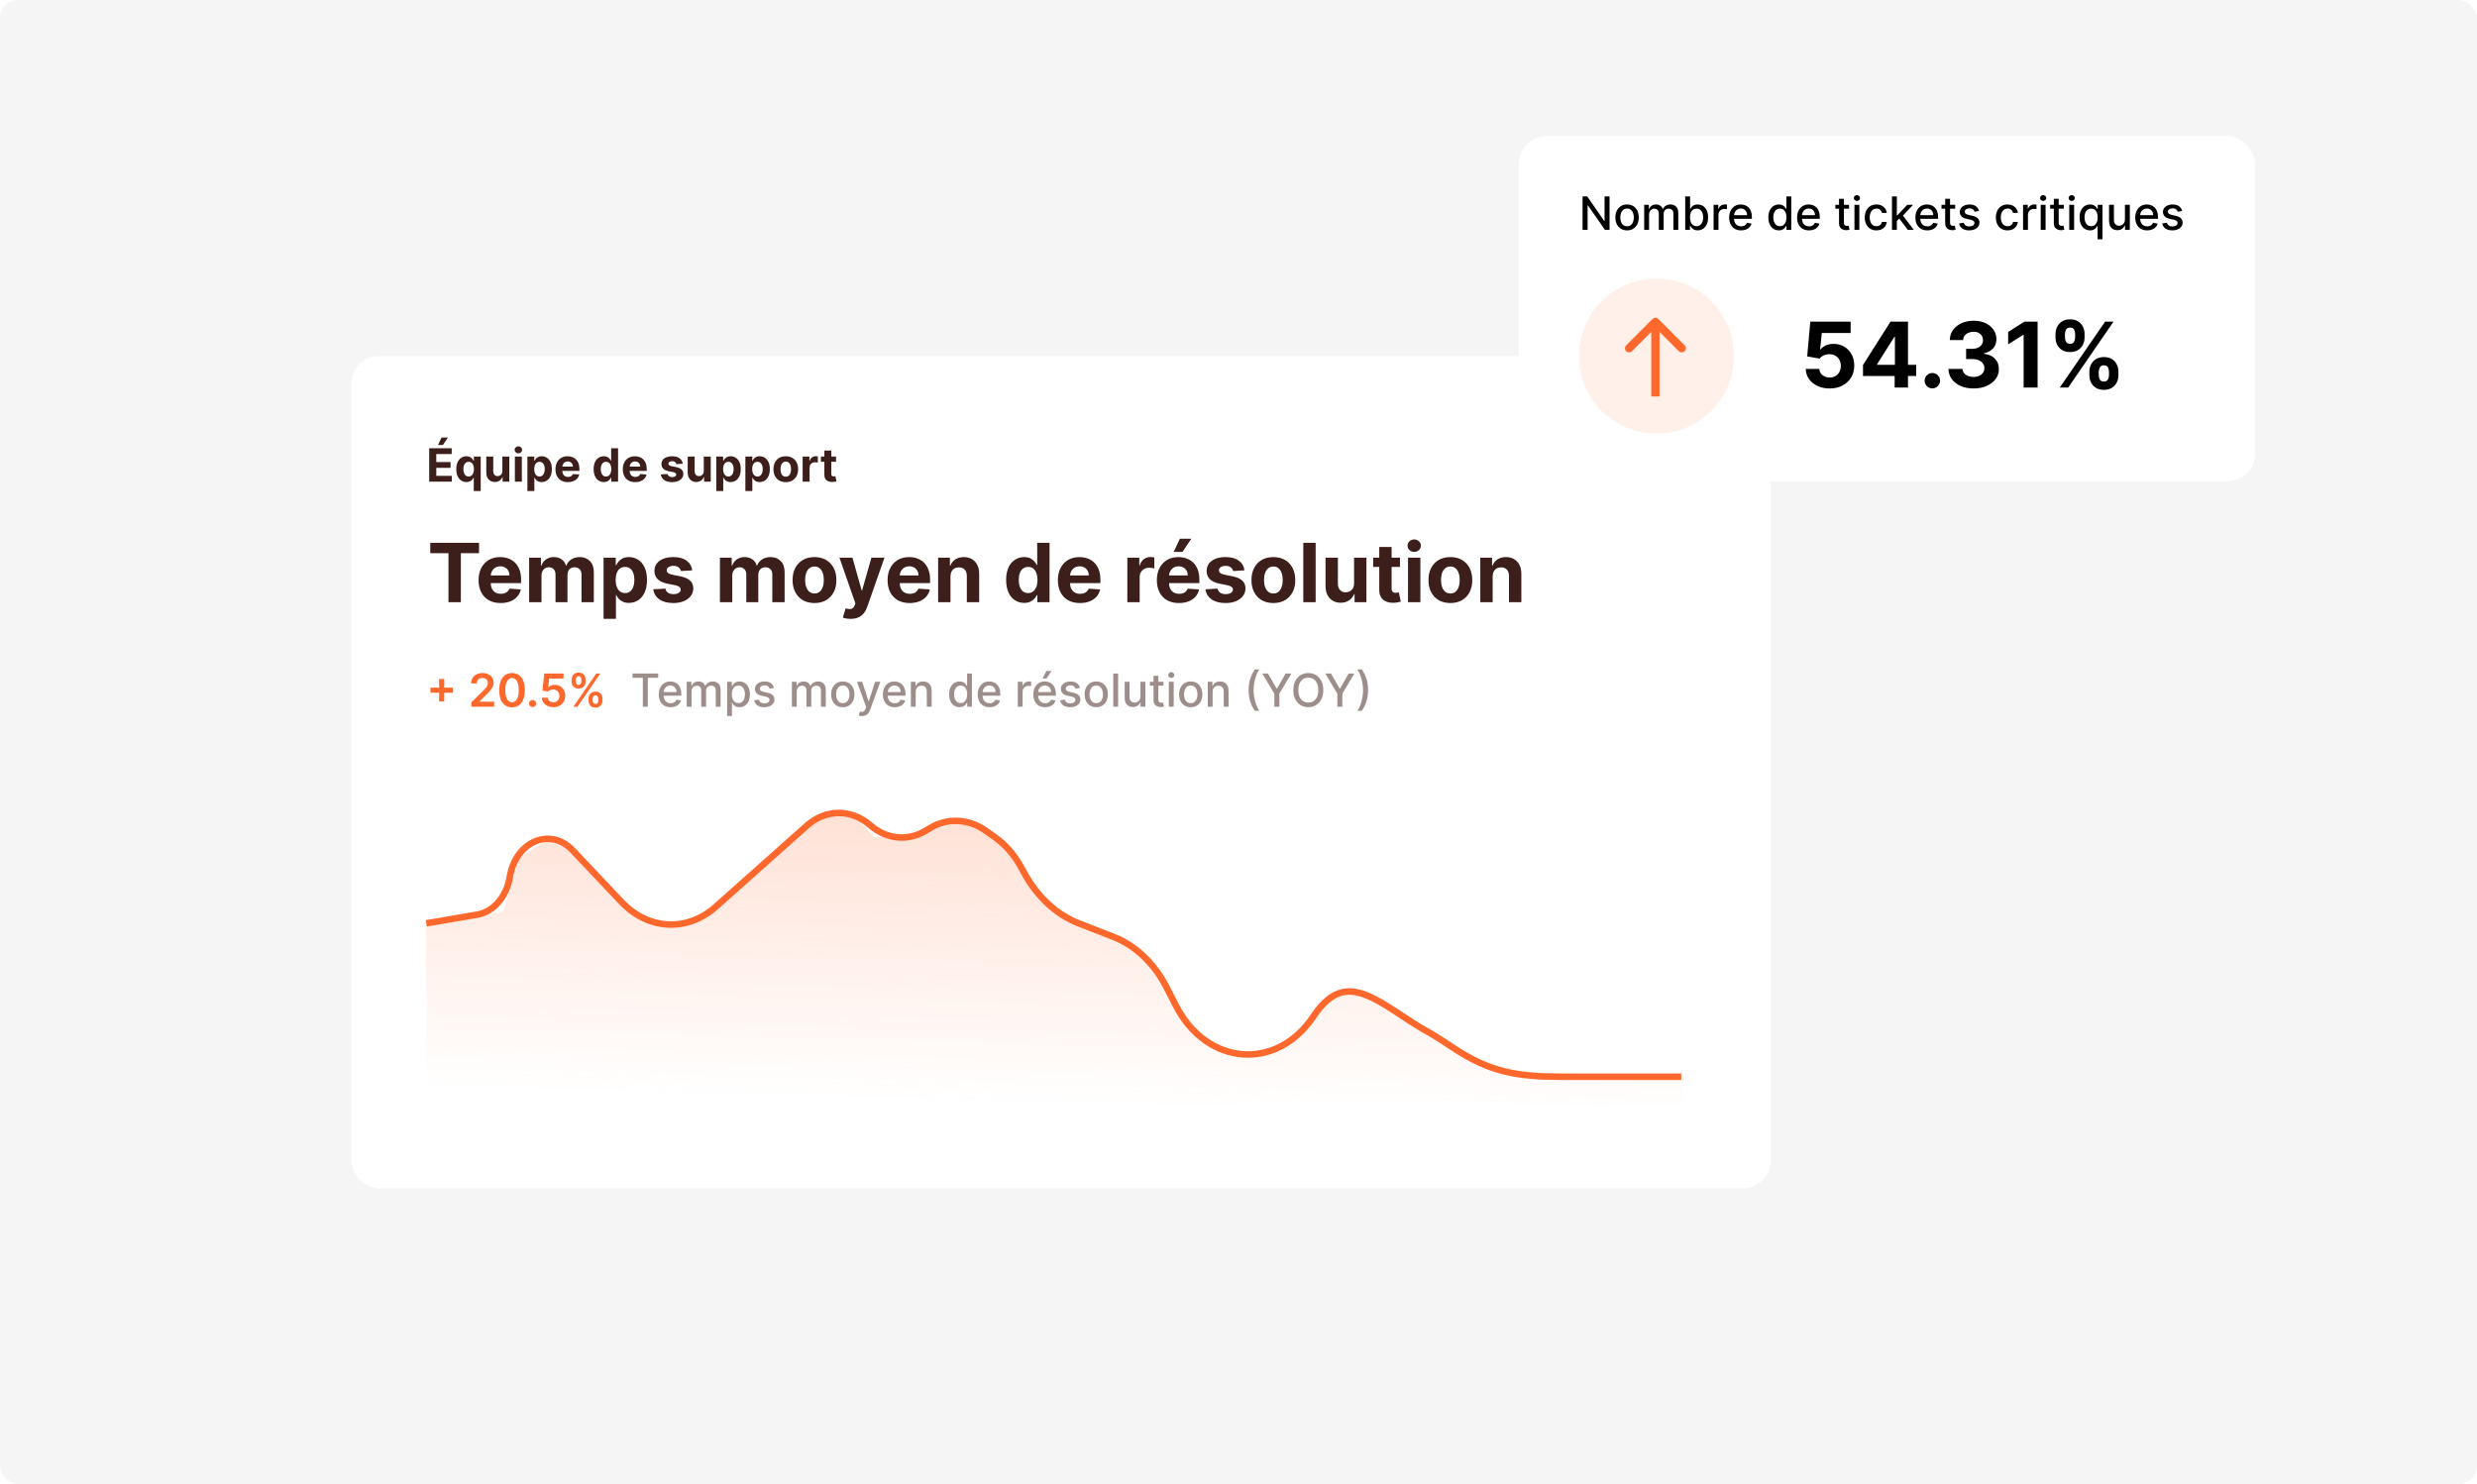
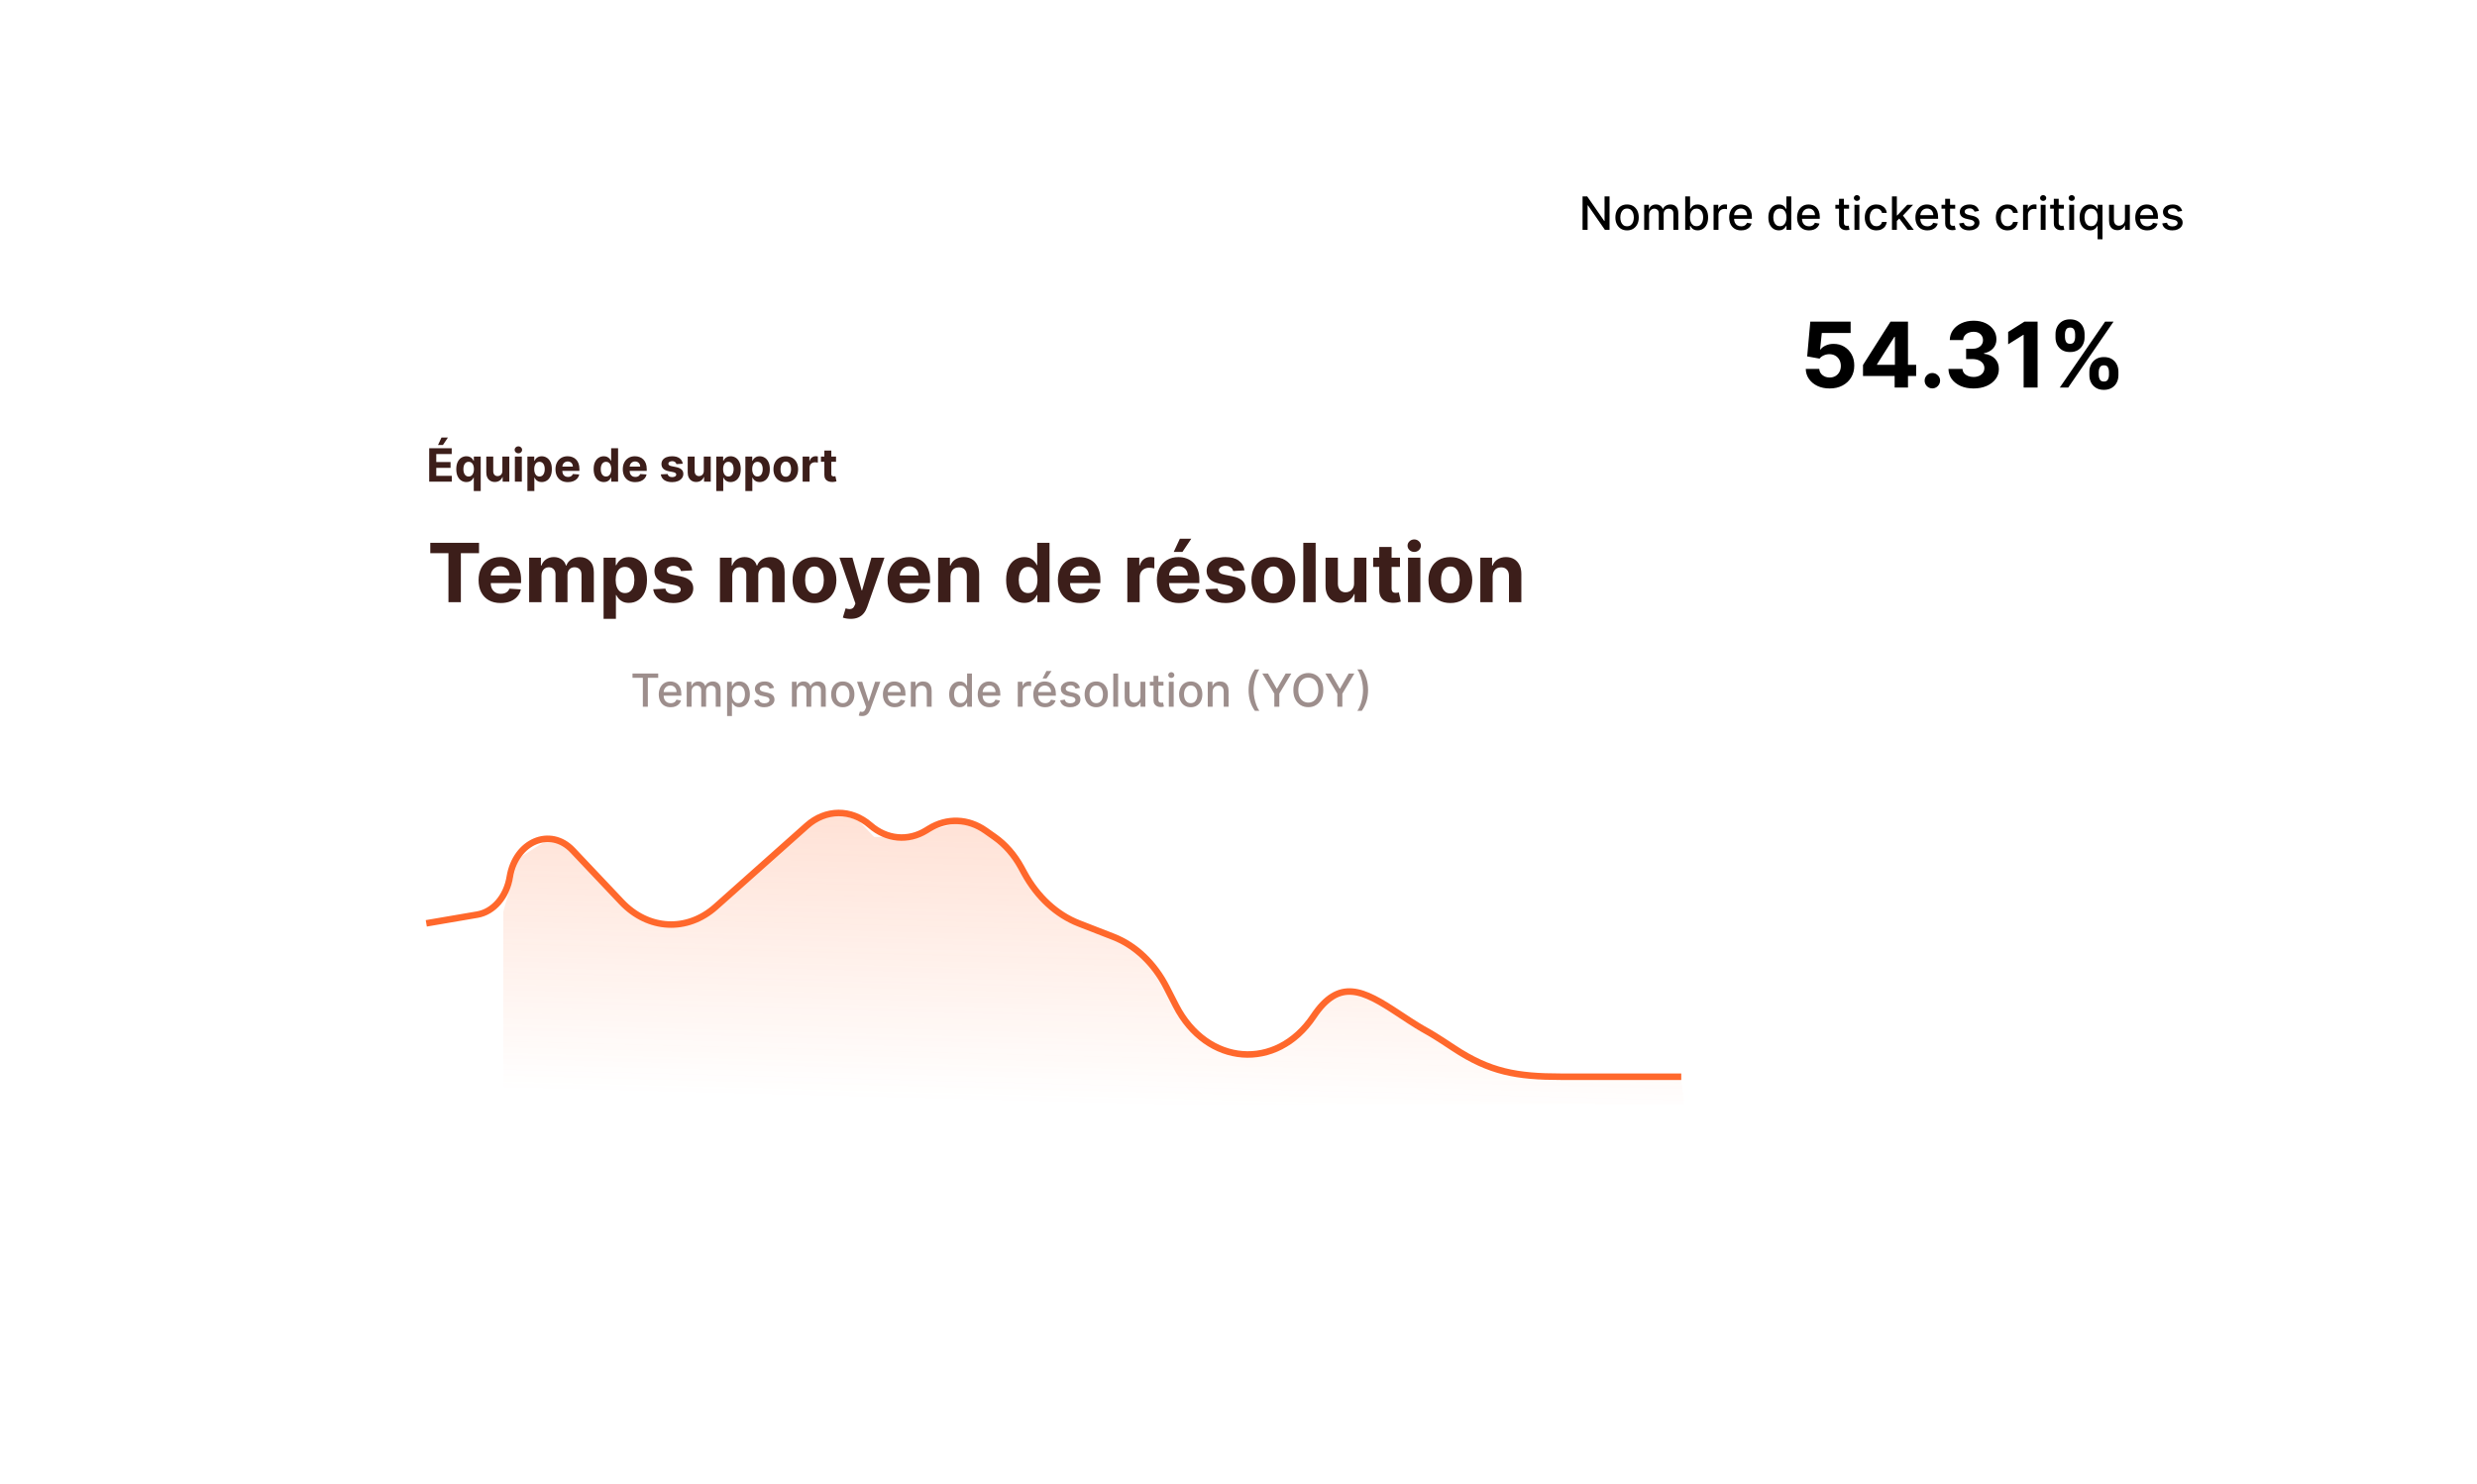
<svg xmlns="http://www.w3.org/2000/svg" width="539" height="323" viewBox="0 0 539 323" fill="none">
  <g clip-path="url(#clip0_2863_2047)">
-     <rect width="539" height="323" rx="4.036" fill="#F5F5F5" />
    <rect x="76.465" y="77.484" width="308.848" height="181.132" rx="6" fill="white" />
    <path d="M93.396 104.822V97.549H98.296V98.817H94.933V100.55H98.044V101.818H94.933V103.554H98.311V104.822H93.396ZM95.313 96.846L96.066 95.23H97.465L96.382 96.846H95.313ZM103.095 106.867V103.948H103.049C102.978 104.1 102.877 104.25 102.747 104.399C102.619 104.546 102.452 104.668 102.246 104.765C102.042 104.862 101.794 104.911 101.5 104.911C101.086 104.911 100.711 104.804 100.375 104.591C100.041 104.376 99.776 104.059 99.579 103.643C99.385 103.224 99.288 102.71 99.288 102.102C99.288 101.477 99.389 100.957 99.59 100.543C99.791 100.126 100.059 99.815 100.392 99.609C100.729 99.4 101.097 99.296 101.497 99.296C101.802 99.296 102.057 99.348 102.26 99.453C102.466 99.554 102.632 99.682 102.757 99.836C102.885 99.987 102.982 100.137 103.049 100.283H103.113V99.367H104.604V106.867H103.095ZM101.98 103.707C102.224 103.707 102.43 103.64 102.598 103.508C102.768 103.373 102.898 103.185 102.988 102.943C103.081 102.702 103.127 102.419 103.127 102.095C103.127 101.77 103.082 101.488 102.992 101.249C102.902 101.01 102.772 100.826 102.601 100.695C102.431 100.565 102.224 100.5 101.98 100.5C101.731 100.5 101.522 100.568 101.351 100.702C101.181 100.837 101.052 101.024 100.964 101.264C100.877 101.503 100.833 101.78 100.833 102.095C100.833 102.412 100.877 102.692 100.964 102.936C101.054 103.178 101.183 103.367 101.351 103.504C101.522 103.639 101.731 103.707 101.98 103.707ZM109.316 102.499V99.367H110.829V104.822H109.377V103.831H109.32C109.197 104.151 108.992 104.407 108.706 104.602C108.422 104.796 108.075 104.893 107.665 104.893C107.301 104.893 106.98 104.81 106.703 104.644C106.426 104.479 106.209 104.243 106.053 103.938C105.899 103.632 105.821 103.266 105.819 102.84V99.367H107.331V102.57C107.334 102.892 107.42 103.147 107.591 103.334C107.761 103.521 107.989 103.614 108.276 103.614C108.458 103.614 108.629 103.573 108.787 103.49C108.946 103.405 109.074 103.279 109.171 103.114C109.27 102.948 109.319 102.743 109.316 102.499ZM112.039 104.822V99.367H113.552V104.822H112.039ZM112.799 98.664C112.574 98.664 112.381 98.59 112.22 98.44C112.062 98.289 111.982 98.108 111.982 97.897C111.982 97.689 112.062 97.51 112.22 97.361C112.381 97.209 112.574 97.134 112.799 97.134C113.024 97.134 113.216 97.209 113.374 97.361C113.535 97.51 113.616 97.689 113.616 97.897C113.616 98.108 113.535 98.289 113.374 98.44C113.216 98.59 113.024 98.664 112.799 98.664ZM114.764 106.867V99.367H116.255V100.283H116.323C116.389 100.137 116.485 99.987 116.61 99.836C116.738 99.682 116.904 99.554 117.108 99.453C117.314 99.348 117.569 99.296 117.875 99.296C118.272 99.296 118.639 99.4 118.975 99.609C119.312 99.815 119.58 100.126 119.782 100.543C119.983 100.957 120.083 101.477 120.083 102.102C120.083 102.71 119.985 103.224 119.789 103.643C119.595 104.059 119.329 104.376 118.993 104.591C118.659 104.804 118.285 104.911 117.871 104.911C117.578 104.911 117.328 104.862 117.122 104.765C116.918 104.668 116.751 104.546 116.621 104.399C116.491 104.25 116.391 104.1 116.323 103.948H116.277V106.867H114.764ZM116.245 102.095C116.245 102.419 116.29 102.702 116.38 102.943C116.47 103.185 116.6 103.373 116.77 103.508C116.941 103.64 117.148 103.707 117.392 103.707C117.638 103.707 117.846 103.639 118.017 103.504C118.187 103.367 118.316 103.178 118.404 102.936C118.494 102.692 118.539 102.412 118.539 102.095C118.539 101.78 118.495 101.503 118.407 101.264C118.32 101.024 118.191 100.837 118.02 100.702C117.85 100.568 117.64 100.5 117.392 100.5C117.145 100.5 116.937 100.565 116.767 100.695C116.599 100.826 116.47 101.01 116.38 101.249C116.29 101.488 116.245 101.77 116.245 102.095ZM123.578 104.928C123.017 104.928 122.534 104.815 122.129 104.587C121.726 104.358 121.416 104.033 121.199 103.614C120.981 103.193 120.872 102.695 120.872 102.119C120.872 101.558 120.981 101.066 121.199 100.642C121.416 100.218 121.723 99.888 122.118 99.651C122.516 99.415 122.982 99.296 123.517 99.296C123.877 99.296 124.212 99.354 124.522 99.47C124.835 99.584 125.107 99.755 125.339 99.985C125.574 100.215 125.756 100.504 125.886 100.852C126.016 101.197 126.081 101.602 126.081 102.066V102.482H121.475V101.544H124.657C124.657 101.326 124.61 101.133 124.515 100.965C124.421 100.797 124.289 100.666 124.121 100.571C123.955 100.474 123.762 100.425 123.542 100.425C123.313 100.425 123.109 100.479 122.931 100.585C122.756 100.689 122.619 100.83 122.52 101.008C122.42 101.183 122.369 101.378 122.367 101.594V102.485C122.367 102.755 122.417 102.988 122.516 103.185C122.618 103.381 122.761 103.533 122.946 103.639C123.13 103.746 123.349 103.799 123.603 103.799C123.771 103.799 123.925 103.775 124.064 103.728C124.204 103.681 124.324 103.61 124.423 103.515C124.522 103.42 124.598 103.304 124.65 103.167L126.049 103.259C125.978 103.595 125.833 103.889 125.613 104.14C125.395 104.389 125.113 104.583 124.767 104.722C124.424 104.86 124.028 104.928 123.578 104.928ZM131.393 104.911C130.979 104.911 130.603 104.804 130.267 104.591C129.933 104.376 129.668 104.059 129.472 103.643C129.278 103.224 129.181 102.71 129.181 102.102C129.181 101.477 129.281 100.957 129.482 100.543C129.684 100.126 129.951 99.815 130.285 99.609C130.621 99.4 130.989 99.296 131.389 99.296C131.695 99.296 131.949 99.348 132.153 99.453C132.359 99.554 132.525 99.682 132.65 99.836C132.778 99.987 132.875 100.137 132.941 100.283H132.987V97.549H134.497V104.822H133.005V103.948H132.941C132.87 104.1 132.77 104.25 132.639 104.399C132.512 104.546 132.345 104.668 132.139 104.765C131.935 104.862 131.686 104.911 131.393 104.911ZM131.872 103.707C132.116 103.707 132.322 103.64 132.49 103.508C132.661 103.373 132.791 103.185 132.881 102.943C132.973 102.702 133.019 102.419 133.019 102.095C133.019 101.77 132.974 101.488 132.884 101.249C132.794 101.01 132.664 100.826 132.494 100.695C132.323 100.565 132.116 100.5 131.872 100.5C131.624 100.5 131.414 100.568 131.244 100.702C131.073 100.837 130.944 101.024 130.857 101.264C130.769 101.503 130.725 101.78 130.725 102.095C130.725 102.412 130.769 102.692 130.857 102.936C130.947 103.178 131.076 103.367 131.244 103.504C131.414 103.639 131.624 103.707 131.872 103.707ZM138.226 104.928C137.665 104.928 137.182 104.815 136.777 104.587C136.375 104.358 136.065 104.033 135.847 103.614C135.629 103.193 135.52 102.695 135.52 102.119C135.52 101.558 135.629 101.066 135.847 100.642C136.065 100.218 136.371 99.888 136.767 99.651C137.164 99.415 137.631 99.296 138.166 99.296C138.526 99.296 138.861 99.354 139.171 99.47C139.483 99.584 139.756 99.755 139.988 99.985C140.222 100.215 140.404 100.504 140.534 100.852C140.665 101.197 140.73 101.602 140.73 102.066V102.482H136.124V101.544H139.306C139.306 101.326 139.258 101.133 139.164 100.965C139.069 100.797 138.938 100.666 138.77 100.571C138.604 100.474 138.411 100.425 138.191 100.425C137.961 100.425 137.757 100.479 137.58 100.585C137.405 100.689 137.267 100.83 137.168 101.008C137.069 101.183 137.018 101.378 137.015 101.594V102.485C137.015 102.755 137.065 102.988 137.164 103.185C137.266 103.381 137.409 103.533 137.594 103.639C137.779 103.746 137.998 103.799 138.251 103.799C138.419 103.799 138.573 103.775 138.713 103.728C138.852 103.681 138.972 103.61 139.071 103.515C139.171 103.42 139.247 103.304 139.299 103.167L140.698 103.259C140.627 103.595 140.481 103.889 140.261 104.14C140.043 104.389 139.761 104.583 139.416 104.722C139.073 104.86 138.676 104.928 138.226 104.928ZM148.57 100.923L147.185 101.008C147.161 100.889 147.11 100.783 147.032 100.688C146.954 100.591 146.851 100.514 146.723 100.457C146.598 100.398 146.447 100.369 146.272 100.369C146.038 100.369 145.84 100.418 145.679 100.518C145.518 100.615 145.438 100.745 145.438 100.908C145.438 101.039 145.49 101.149 145.594 101.239C145.698 101.329 145.877 101.401 146.13 101.455L147.117 101.654C147.648 101.763 148.043 101.938 148.303 102.18C148.564 102.421 148.694 102.738 148.694 103.131C148.694 103.489 148.589 103.803 148.378 104.072C148.17 104.342 147.883 104.553 147.519 104.705C147.156 104.854 146.739 104.928 146.265 104.928C145.543 104.928 144.968 104.778 144.539 104.477C144.113 104.174 143.863 103.762 143.79 103.242L145.278 103.163C145.323 103.384 145.432 103.552 145.605 103.668C145.777 103.781 145.999 103.838 146.269 103.838C146.534 103.838 146.747 103.787 146.908 103.685C147.071 103.581 147.154 103.447 147.156 103.284C147.154 103.147 147.096 103.034 146.982 102.947C146.869 102.857 146.694 102.788 146.457 102.741L145.512 102.553C144.98 102.446 144.583 102.261 144.323 101.999C144.065 101.736 143.936 101.401 143.936 100.994C143.936 100.643 144.03 100.341 144.22 100.088C144.411 99.835 144.68 99.639 145.026 99.502C145.374 99.365 145.781 99.296 146.247 99.296C146.936 99.296 147.478 99.442 147.874 99.733C148.271 100.024 148.503 100.421 148.57 100.923ZM153.145 102.499V99.367H154.657V104.822H153.205V103.831H153.148C153.025 104.151 152.82 104.407 152.534 104.602C152.25 104.796 151.903 104.893 151.493 104.893C151.129 104.893 150.808 104.81 150.531 104.644C150.254 104.479 150.037 104.243 149.881 103.938C149.727 103.632 149.649 103.266 149.647 102.84V99.367H151.159V102.57C151.162 102.892 151.248 103.147 151.419 103.334C151.589 103.521 151.818 103.614 152.104 103.614C152.286 103.614 152.457 103.573 152.615 103.49C152.774 103.405 152.902 103.279 152.999 103.114C153.098 102.948 153.147 102.743 153.145 102.499ZM155.867 106.867V99.367H157.359V100.283H157.426C157.493 100.137 157.588 99.987 157.714 99.836C157.842 99.682 158.008 99.554 158.211 99.453C158.417 99.348 158.673 99.296 158.978 99.296C159.376 99.296 159.743 99.4 160.079 99.609C160.415 99.815 160.684 100.126 160.885 100.543C161.086 100.957 161.187 101.477 161.187 102.102C161.187 102.71 161.089 103.224 160.892 103.643C160.698 104.059 160.433 104.376 160.097 104.591C159.763 104.804 159.389 104.911 158.975 104.911C158.681 104.911 158.431 104.862 158.225 104.765C158.022 104.668 157.855 104.546 157.725 104.399C157.594 104.25 157.495 104.1 157.426 103.948H157.38V106.867H155.867ZM157.348 102.095C157.348 102.419 157.393 102.702 157.483 102.943C157.573 103.185 157.703 103.373 157.874 103.508C158.044 103.64 158.251 103.707 158.495 103.707C158.741 103.707 158.95 103.639 159.12 103.504C159.291 103.367 159.42 103.178 159.507 102.936C159.597 102.692 159.642 102.412 159.642 102.095C159.642 101.78 159.598 101.503 159.511 101.264C159.423 101.024 159.294 100.837 159.124 100.702C158.953 100.568 158.744 100.5 158.495 100.5C158.249 100.5 158.041 100.565 157.87 100.695C157.702 100.826 157.573 101.01 157.483 101.249C157.393 101.488 157.348 101.77 157.348 102.095ZM162.195 106.867V99.367H163.687V100.283H163.754C163.821 100.137 163.917 99.987 164.042 99.836C164.17 99.682 164.336 99.554 164.539 99.453C164.745 99.348 165.001 99.296 165.306 99.296C165.704 99.296 166.071 99.4 166.407 99.609C166.743 99.815 167.012 100.126 167.213 100.543C167.414 100.957 167.515 101.477 167.515 102.102C167.515 102.71 167.417 103.224 167.22 103.643C167.026 104.059 166.761 104.376 166.425 104.591C166.091 104.804 165.717 104.911 165.303 104.911C165.009 104.911 164.759 104.862 164.553 104.765C164.35 104.668 164.183 104.546 164.053 104.399C163.923 104.25 163.823 104.1 163.754 103.948H163.708V106.867H162.195ZM163.676 102.095C163.676 102.419 163.721 102.702 163.811 102.943C163.901 103.185 164.031 103.373 164.202 103.508C164.372 103.64 164.579 103.707 164.823 103.707C165.07 103.707 165.278 103.639 165.448 103.504C165.619 103.367 165.748 103.178 165.835 102.936C165.925 102.692 165.97 102.412 165.97 102.095C165.97 101.78 165.927 101.503 165.839 101.264C165.751 101.024 165.622 100.837 165.452 100.702C165.281 100.568 165.072 100.5 164.823 100.5C164.577 100.5 164.369 100.565 164.198 100.695C164.03 100.826 163.901 101.01 163.811 101.249C163.721 101.488 163.676 101.77 163.676 102.095ZM170.988 104.928C170.436 104.928 169.959 104.811 169.557 104.577C169.157 104.34 168.848 104.011 168.63 103.59C168.412 103.166 168.303 102.675 168.303 102.116C168.303 101.552 168.412 101.06 168.63 100.639C168.848 100.215 169.157 99.886 169.557 99.651C169.959 99.415 170.436 99.296 170.988 99.296C171.54 99.296 172.016 99.415 172.416 99.651C172.818 99.886 173.128 100.215 173.346 100.639C173.564 101.06 173.673 101.552 173.673 102.116C173.673 102.675 173.564 103.166 173.346 103.59C173.128 104.011 172.818 104.34 172.416 104.577C172.016 104.811 171.54 104.928 170.988 104.928ZM170.995 103.756C171.246 103.756 171.456 103.685 171.624 103.543C171.792 103.399 171.919 103.202 172.004 102.954C172.091 102.705 172.135 102.422 172.135 102.105C172.135 101.788 172.091 101.505 172.004 101.256C171.919 101.008 171.792 100.811 171.624 100.667C171.456 100.523 171.246 100.45 170.995 100.45C170.742 100.45 170.529 100.523 170.356 100.667C170.186 100.811 170.057 101.008 169.969 101.256C169.884 101.505 169.841 101.788 169.841 102.105C169.841 102.422 169.884 102.705 169.969 102.954C170.057 103.202 170.186 103.399 170.356 103.543C170.529 103.685 170.742 103.756 170.995 103.756ZM174.656 104.822V99.367H176.123V100.319H176.18C176.279 99.98 176.446 99.725 176.681 99.552C176.915 99.377 177.185 99.289 177.49 99.289C177.566 99.289 177.648 99.294 177.735 99.303C177.823 99.313 177.9 99.326 177.966 99.342V100.685C177.895 100.663 177.797 100.644 177.671 100.628C177.546 100.611 177.431 100.603 177.327 100.603C177.104 100.603 176.905 100.652 176.73 100.749C176.557 100.843 176.42 100.976 176.318 101.146C176.219 101.317 176.169 101.513 176.169 101.736V104.822H174.656ZM181.923 99.367V100.504H178.638V99.367H181.923ZM179.384 98.06H180.897V103.146C180.897 103.285 180.918 103.394 180.961 103.472C181.003 103.548 181.062 103.601 181.138 103.632C181.216 103.663 181.306 103.678 181.408 103.678C181.479 103.678 181.55 103.672 181.621 103.661C181.692 103.646 181.747 103.636 181.784 103.629L182.022 104.754C181.947 104.778 181.84 104.805 181.703 104.836C181.565 104.869 181.399 104.889 181.202 104.896C180.837 104.911 180.518 104.862 180.243 104.751C179.971 104.639 179.759 104.467 179.608 104.232C179.456 103.998 179.382 103.702 179.384 103.345V98.06Z" fill="#3C1E1A" />
    <path d="M93.631 120.389V118.137H104.238V120.389H100.284V131.052H97.585V120.389H93.631ZM108.943 131.241C107.947 131.241 107.089 131.04 106.371 130.636C105.656 130.228 105.105 129.652 104.718 128.908C104.332 128.16 104.138 127.275 104.138 126.253C104.138 125.257 104.332 124.382 104.718 123.63C105.105 122.877 105.65 122.291 106.352 121.871C107.058 121.45 107.886 121.24 108.836 121.24C109.475 121.24 110.07 121.343 110.621 121.549C111.176 121.751 111.659 122.056 112.071 122.463C112.488 122.871 112.811 123.384 113.042 124.002C113.274 124.616 113.389 125.335 113.389 126.159V126.897H105.21V125.232H110.861C110.861 124.845 110.776 124.502 110.608 124.204C110.44 123.905 110.207 123.672 109.908 123.504C109.614 123.331 109.271 123.245 108.88 123.245C108.473 123.245 108.111 123.34 107.796 123.529C107.485 123.714 107.241 123.964 107.064 124.279C106.888 124.591 106.797 124.937 106.793 125.32V126.903C106.793 127.382 106.881 127.796 107.058 128.145C107.239 128.494 107.493 128.763 107.821 128.952C108.149 129.141 108.538 129.236 108.988 129.236C109.286 129.236 109.559 129.194 109.807 129.11C110.055 129.026 110.268 128.9 110.444 128.732C110.621 128.563 110.755 128.357 110.848 128.114L113.333 128.278C113.206 128.875 112.948 129.396 112.557 129.841C112.17 130.283 111.67 130.628 111.056 130.876C110.446 131.12 109.742 131.241 108.943 131.241ZM115.142 131.052V121.366H117.703V123.075H117.816C118.018 122.507 118.354 122.06 118.825 121.732C119.296 121.404 119.859 121.24 120.515 121.24C121.179 121.24 121.745 121.406 122.212 121.738C122.678 122.066 122.989 122.512 123.145 123.075H123.246C123.443 122.52 123.801 122.077 124.318 121.744C124.839 121.408 125.455 121.24 126.165 121.24C127.069 121.24 127.803 121.528 128.366 122.104C128.934 122.676 129.218 123.487 129.218 124.538V131.052H126.538V125.068C126.538 124.53 126.395 124.126 126.109 123.857C125.823 123.588 125.466 123.453 125.037 123.453C124.549 123.453 124.169 123.609 123.895 123.92C123.622 124.227 123.485 124.633 123.485 125.137V131.052H120.881V125.011C120.881 124.536 120.744 124.158 120.471 123.876C120.202 123.594 119.847 123.453 119.405 123.453C119.107 123.453 118.838 123.529 118.598 123.68C118.363 123.828 118.176 124.036 118.037 124.305C117.898 124.57 117.829 124.881 117.829 125.238V131.052H115.142ZM131.34 134.685V121.366H133.988V122.993H134.108C134.226 122.732 134.396 122.468 134.619 122.198C134.846 121.925 135.14 121.698 135.502 121.517C135.867 121.332 136.321 121.24 136.864 121.24C137.57 121.24 138.222 121.425 138.819 121.795C139.416 122.161 139.893 122.713 140.25 123.453C140.608 124.189 140.786 125.112 140.786 126.222C140.786 127.302 140.612 128.214 140.263 128.959C139.918 129.699 139.447 130.26 138.85 130.642C138.257 131.021 137.593 131.21 136.858 131.21C136.336 131.21 135.893 131.124 135.527 130.951C135.165 130.779 134.869 130.562 134.638 130.302C134.407 130.037 134.23 129.77 134.108 129.501H134.026V134.685H131.34ZM133.969 126.209C133.969 126.785 134.049 127.287 134.209 127.716C134.369 128.145 134.6 128.479 134.903 128.719C135.205 128.954 135.573 129.072 136.006 129.072C136.443 129.072 136.813 128.952 137.116 128.713C137.419 128.469 137.648 128.133 137.803 127.704C137.963 127.271 138.043 126.772 138.043 126.209C138.043 125.65 137.965 125.158 137.81 124.734C137.654 124.309 137.425 123.977 137.122 123.737C136.82 123.498 136.448 123.378 136.006 123.378C135.569 123.378 135.199 123.493 134.896 123.725C134.598 123.956 134.369 124.284 134.209 124.708C134.049 125.133 133.969 125.633 133.969 126.209ZM150.636 124.128L148.177 124.279C148.135 124.069 148.045 123.88 147.906 123.712C147.767 123.54 147.584 123.403 147.357 123.302C147.134 123.197 146.867 123.144 146.556 123.144C146.14 123.144 145.789 123.233 145.503 123.409C145.217 123.582 145.074 123.813 145.074 124.103C145.074 124.334 145.167 124.53 145.352 124.689C145.537 124.849 145.854 124.977 146.304 125.074L148.057 125.427C148.999 125.621 149.701 125.932 150.163 126.36C150.626 126.789 150.857 127.353 150.857 128.051C150.857 128.685 150.67 129.242 150.296 129.722C149.926 130.201 149.417 130.575 148.77 130.844C148.127 131.109 147.385 131.241 146.544 131.241C145.261 131.241 144.24 130.974 143.479 130.441C142.722 129.902 142.279 129.171 142.148 128.246L144.791 128.107C144.87 128.498 145.064 128.797 145.371 129.003C145.678 129.205 146.071 129.305 146.55 129.305C147.021 129.305 147.399 129.215 147.685 129.034C147.975 128.849 148.122 128.612 148.127 128.322C148.122 128.078 148.019 127.878 147.818 127.723C147.616 127.563 147.305 127.441 146.884 127.357L145.207 127.023C144.261 126.833 143.557 126.506 143.094 126.039C142.636 125.572 142.407 124.977 142.407 124.254C142.407 123.632 142.575 123.096 142.911 122.646C143.252 122.196 143.729 121.85 144.343 121.606C144.961 121.362 145.684 121.24 146.512 121.24C147.736 121.24 148.698 121.498 149.4 122.016C150.107 122.533 150.519 123.237 150.636 124.128ZM156.659 131.052V121.366H159.219V123.075H159.333C159.534 122.507 159.871 122.06 160.342 121.732C160.812 121.404 161.376 121.24 162.032 121.24C162.696 121.24 163.261 121.406 163.728 121.738C164.195 122.066 164.506 122.512 164.661 123.075H164.762C164.96 122.52 165.317 122.077 165.834 121.744C166.355 121.408 166.971 121.24 167.682 121.24C168.586 121.24 169.319 121.528 169.883 122.104C170.45 122.676 170.734 123.487 170.734 124.538V131.052H168.054V125.068C168.054 124.53 167.911 124.126 167.625 123.857C167.339 123.588 166.982 123.453 166.553 123.453C166.065 123.453 165.685 123.609 165.412 123.92C165.138 124.227 165.002 124.633 165.002 125.137V131.052H162.397V125.011C162.397 124.536 162.261 124.158 161.987 123.876C161.718 123.594 161.363 123.453 160.922 123.453C160.623 123.453 160.354 123.529 160.115 123.68C159.879 123.828 159.692 124.036 159.553 124.305C159.415 124.57 159.345 124.881 159.345 125.238V131.052H156.659ZM177.232 131.241C176.253 131.241 175.406 131.033 174.691 130.617C173.981 130.197 173.432 129.612 173.045 128.864C172.658 128.111 172.465 127.239 172.465 126.247C172.465 125.246 172.658 124.372 173.045 123.624C173.432 122.871 173.981 122.287 174.691 121.871C175.406 121.45 176.253 121.24 177.232 121.24C178.212 121.24 179.057 121.45 179.768 121.871C180.482 122.287 181.033 122.871 181.42 123.624C181.807 124.372 182 125.246 182 126.247C182 127.239 181.807 128.111 181.42 128.864C181.033 129.612 180.482 130.197 179.768 130.617C179.057 131.033 178.212 131.241 177.232 131.241ZM177.245 129.16C177.691 129.16 178.063 129.034 178.361 128.782C178.66 128.526 178.885 128.177 179.036 127.735C179.192 127.294 179.269 126.791 179.269 126.228C179.269 125.665 179.192 125.162 179.036 124.721C178.885 124.279 178.66 123.931 178.361 123.674C178.063 123.418 177.691 123.289 177.245 123.289C176.795 123.289 176.417 123.418 176.11 123.674C175.807 123.931 175.578 124.279 175.423 124.721C175.271 125.162 175.196 125.665 175.196 126.228C175.196 126.791 175.271 127.294 175.423 127.735C175.578 128.177 175.807 128.526 176.11 128.782C176.417 129.034 176.795 129.16 177.245 129.16ZM185.093 134.685C184.753 134.685 184.433 134.657 184.135 134.603C183.84 134.552 183.596 134.487 183.403 134.407L184.008 132.402C184.324 132.498 184.607 132.551 184.86 132.559C185.116 132.568 185.337 132.509 185.522 132.383C185.711 132.257 185.865 132.042 185.982 131.74L186.14 131.33L182.665 121.366H185.49L187.496 128.479H187.597L189.621 121.366H192.465L188.7 132.099C188.519 132.62 188.273 133.074 187.962 133.461C187.655 133.852 187.267 134.153 186.796 134.363C186.325 134.577 185.757 134.685 185.093 134.685ZM197.942 131.241C196.945 131.241 196.088 131.04 195.369 130.636C194.654 130.228 194.103 129.652 193.717 128.908C193.33 128.16 193.137 127.275 193.137 126.253C193.137 125.257 193.33 124.382 193.717 123.63C194.103 122.877 194.648 122.291 195.35 121.871C196.056 121.45 196.884 121.24 197.835 121.24C198.474 121.24 199.068 121.343 199.619 121.549C200.174 121.751 200.658 122.056 201.07 122.463C201.486 122.871 201.81 123.384 202.041 124.002C202.272 124.616 202.388 125.335 202.388 126.159V126.897H194.209V125.232H199.859C199.859 124.845 199.775 124.502 199.607 124.204C199.438 123.905 199.205 123.672 198.907 123.504C198.612 123.331 198.27 123.245 197.879 123.245C197.471 123.245 197.109 123.34 196.794 123.529C196.483 123.714 196.239 123.964 196.063 124.279C195.886 124.591 195.796 124.937 195.791 125.32V126.903C195.791 127.382 195.88 127.796 196.056 128.145C196.237 128.494 196.491 128.763 196.819 128.952C197.147 129.141 197.536 129.236 197.986 129.236C198.284 129.236 198.558 129.194 198.806 129.11C199.054 129.026 199.266 128.9 199.443 128.732C199.619 128.563 199.754 128.357 199.846 128.114L202.331 128.278C202.205 128.875 201.946 129.396 201.555 129.841C201.168 130.283 200.668 130.628 200.054 130.876C199.445 131.12 198.741 131.241 197.942 131.241ZM206.827 125.452V131.052H204.141V121.366H206.701V123.075H206.815C207.029 122.512 207.388 122.066 207.893 121.738C208.397 121.406 209.009 121.24 209.728 121.24C210.401 121.24 210.987 121.387 211.487 121.681C211.988 121.976 212.377 122.396 212.654 122.943C212.931 123.485 213.07 124.132 213.07 124.885V131.052H210.384V125.364C210.388 124.771 210.237 124.309 209.93 123.977C209.623 123.64 209.2 123.472 208.662 123.472C208.301 123.472 207.981 123.55 207.704 123.706C207.43 123.861 207.216 124.088 207.06 124.387C206.909 124.681 206.831 125.036 206.827 125.452ZM222.867 131.21C222.131 131.21 221.465 131.021 220.868 130.642C220.275 130.26 219.804 129.699 219.455 128.959C219.11 128.214 218.938 127.302 218.938 126.222C218.938 125.112 219.117 124.189 219.474 123.453C219.831 122.713 220.306 122.161 220.899 121.795C221.496 121.425 222.15 121.24 222.86 121.24C223.403 121.24 223.855 121.332 224.216 121.517C224.582 121.698 224.876 121.925 225.099 122.198C225.326 122.468 225.498 122.732 225.616 122.993H225.698V118.137H228.378V131.052H225.73V129.501H225.616C225.49 129.77 225.311 130.037 225.08 130.302C224.853 130.562 224.557 130.779 224.191 130.951C223.829 131.124 223.388 131.21 222.867 131.21ZM223.718 129.072C224.151 129.072 224.517 128.954 224.815 128.719C225.118 128.479 225.349 128.145 225.509 127.716C225.673 127.287 225.755 126.785 225.755 126.209C225.755 125.633 225.675 125.133 225.515 124.708C225.356 124.284 225.124 123.956 224.822 123.725C224.519 123.493 224.151 123.378 223.718 123.378C223.277 123.378 222.905 123.498 222.602 123.737C222.299 123.977 222.07 124.309 221.915 124.734C221.759 125.158 221.681 125.65 221.681 126.209C221.681 126.772 221.759 127.271 221.915 127.704C222.074 128.133 222.303 128.469 222.602 128.713C222.905 128.952 223.277 129.072 223.718 129.072ZM235.001 131.241C234.005 131.241 233.147 131.04 232.428 130.636C231.714 130.228 231.163 129.652 230.776 128.908C230.389 128.16 230.196 127.275 230.196 126.253C230.196 125.257 230.389 124.382 230.776 123.63C231.163 122.877 231.707 122.291 232.409 121.871C233.116 121.45 233.944 121.24 234.894 121.24C235.533 121.24 236.128 121.343 236.679 121.549C237.234 121.751 237.717 122.056 238.129 122.463C238.545 122.871 238.869 123.384 239.1 124.002C239.332 124.616 239.447 125.335 239.447 126.159V126.897H231.268V125.232H236.918C236.918 124.845 236.834 124.502 236.666 124.204C236.498 123.905 236.265 123.672 235.966 123.504C235.672 123.331 235.329 123.245 234.938 123.245C234.53 123.245 234.169 123.34 233.854 123.529C233.542 123.714 233.299 123.964 233.122 124.279C232.946 124.591 232.855 124.937 232.851 125.32V126.903C232.851 127.382 232.939 127.796 233.116 128.145C233.297 128.494 233.551 128.763 233.879 128.952C234.207 129.141 234.596 129.236 235.045 129.236C235.344 129.236 235.617 129.194 235.865 129.11C236.113 129.026 236.326 128.9 236.502 128.732C236.679 128.563 236.813 128.357 236.906 128.114L239.39 128.278C239.264 128.875 239.006 129.396 238.615 129.841C238.228 130.283 237.728 130.628 237.114 130.876C236.504 131.12 235.8 131.241 235.001 131.241ZM245.31 131.052V121.366H247.915V123.056H248.016C248.192 122.455 248.489 122.001 248.905 121.694C249.321 121.383 249.8 121.227 250.343 121.227C250.477 121.227 250.622 121.236 250.778 121.253C250.933 121.269 251.07 121.292 251.188 121.322V123.706C251.061 123.668 250.887 123.634 250.664 123.605C250.441 123.575 250.237 123.561 250.052 123.561C249.657 123.561 249.304 123.647 248.993 123.819C248.686 123.987 248.442 124.223 248.261 124.525C248.085 124.828 247.997 125.177 247.997 125.572V131.052H245.31ZM256.54 131.241C255.544 131.241 254.686 131.04 253.967 130.636C253.252 130.228 252.702 129.652 252.315 128.908C251.928 128.16 251.735 127.275 251.735 126.253C251.735 125.257 251.928 124.382 252.315 123.63C252.702 122.877 253.246 122.291 253.948 121.871C254.654 121.45 255.483 121.24 256.433 121.24C257.072 121.24 257.667 121.343 258.217 121.549C258.772 121.751 259.256 122.056 259.668 122.463C260.084 122.871 260.408 123.384 260.639 124.002C260.87 124.616 260.986 125.335 260.986 126.159V126.897H252.807V125.232H258.457C258.457 124.845 258.373 124.502 258.205 124.204C258.037 123.905 257.803 123.672 257.505 123.504C257.21 123.331 256.868 123.245 256.477 123.245C256.069 123.245 255.707 123.34 255.392 123.529C255.081 123.714 254.837 123.964 254.661 124.279C254.484 124.591 254.394 124.937 254.389 125.32V126.903C254.389 127.382 254.478 127.796 254.654 128.145C254.835 128.494 255.089 128.763 255.417 128.952C255.745 129.141 256.134 129.236 256.584 129.236C256.883 129.236 257.156 129.194 257.404 129.11C257.652 129.026 257.864 128.9 258.041 128.732C258.217 128.563 258.352 128.357 258.444 128.114L260.929 128.278C260.803 128.875 260.544 129.396 260.153 129.841C259.767 130.283 259.266 130.628 258.652 130.876C258.043 131.12 257.339 131.241 256.54 131.241ZM255.405 120.117L256.742 117.248H259.226L257.303 120.117H255.405ZM270.798 124.128L268.339 124.279C268.297 124.069 268.206 123.88 268.067 123.712C267.929 123.54 267.746 123.403 267.519 123.302C267.296 123.197 267.029 123.144 266.718 123.144C266.302 123.144 265.951 123.233 265.665 123.409C265.379 123.582 265.236 123.813 265.236 124.103C265.236 124.334 265.329 124.53 265.513 124.689C265.698 124.849 266.016 124.977 266.466 125.074L268.219 125.427C269.161 125.621 269.863 125.932 270.325 126.36C270.788 126.789 271.019 127.353 271.019 128.051C271.019 128.685 270.832 129.242 270.457 129.722C270.088 130.201 269.579 130.575 268.931 130.844C268.288 131.109 267.546 131.241 266.705 131.241C265.423 131.241 264.402 130.974 263.641 130.441C262.884 129.902 262.44 129.171 262.31 128.246L264.952 128.107C265.032 128.498 265.226 128.797 265.532 129.003C265.839 129.205 266.232 129.305 266.712 129.305C267.183 129.305 267.561 129.215 267.847 129.034C268.137 128.849 268.284 128.612 268.288 128.322C268.284 128.078 268.181 127.878 267.979 127.723C267.777 127.563 267.466 127.441 267.046 127.357L265.368 127.023C264.423 126.833 263.718 126.506 263.256 126.039C262.798 125.572 262.569 124.977 262.569 124.254C262.569 123.632 262.737 123.096 263.073 122.646C263.414 122.196 263.891 121.85 264.505 121.606C265.123 121.362 265.846 121.24 266.674 121.24C267.897 121.24 268.86 121.498 269.562 122.016C270.268 122.533 270.68 123.237 270.798 124.128ZM277.087 131.241C276.107 131.241 275.26 131.033 274.545 130.617C273.835 130.197 273.286 129.612 272.9 128.864C272.513 128.111 272.319 127.239 272.319 126.247C272.319 125.246 272.513 124.372 272.9 123.624C273.286 122.871 273.835 122.287 274.545 121.871C275.26 121.45 276.107 121.24 277.087 121.24C278.066 121.24 278.911 121.45 279.622 121.871C280.337 122.287 280.887 122.871 281.274 123.624C281.661 124.372 281.854 125.246 281.854 126.247C281.854 127.239 281.661 128.111 281.274 128.864C280.887 129.612 280.337 130.197 279.622 130.617C278.911 131.033 278.066 131.241 277.087 131.241ZM277.099 129.16C277.545 129.16 277.917 129.034 278.216 128.782C278.514 128.526 278.739 128.177 278.89 127.735C279.046 127.294 279.124 126.791 279.124 126.228C279.124 125.665 279.046 125.162 278.89 124.721C278.739 124.279 278.514 123.931 278.216 123.674C277.917 123.418 277.545 123.289 277.099 123.289C276.65 123.289 276.271 123.418 275.964 123.674C275.662 123.931 275.432 124.279 275.277 124.721C275.126 125.162 275.05 125.665 275.05 126.228C275.05 126.791 275.126 127.294 275.277 127.735C275.432 128.177 275.662 128.526 275.964 128.782C276.271 129.034 276.65 129.16 277.099 129.16ZM286.287 118.137V131.052H283.601V118.137H286.287ZM294.651 126.928V121.366H297.337V131.052H294.758V129.293H294.657C294.439 129.86 294.075 130.317 293.566 130.661C293.062 131.006 292.446 131.178 291.719 131.178C291.071 131.178 290.501 131.031 290.01 130.737C289.518 130.443 289.133 130.024 288.856 129.482C288.582 128.94 288.444 128.29 288.439 127.533V121.366H291.126V127.054C291.13 127.626 291.283 128.078 291.586 128.41C291.889 128.742 292.295 128.908 292.803 128.908C293.127 128.908 293.43 128.835 293.711 128.687C293.993 128.536 294.22 128.313 294.392 128.019C294.569 127.725 294.655 127.361 294.651 126.928ZM304.638 121.366V123.384H298.805V121.366H304.638ZM300.129 119.045H302.816V128.076C302.816 128.324 302.854 128.517 302.929 128.656C303.005 128.79 303.11 128.885 303.245 128.94C303.383 128.994 303.543 129.022 303.724 129.022C303.85 129.022 303.976 129.011 304.102 128.99C304.228 128.965 304.325 128.946 304.392 128.933L304.815 130.932C304.68 130.974 304.491 131.023 304.247 131.077C304.003 131.136 303.707 131.172 303.358 131.185C302.711 131.21 302.143 131.124 301.655 130.926C301.172 130.729 300.796 130.422 300.527 130.005C300.258 129.589 300.125 129.064 300.129 128.429V119.045ZM306.388 131.052V121.366H309.075V131.052H306.388ZM307.738 120.117C307.338 120.117 306.996 119.985 306.71 119.72C306.428 119.451 306.287 119.129 306.287 118.755C306.287 118.385 306.428 118.068 306.71 117.803C306.996 117.534 307.338 117.399 307.738 117.399C308.137 117.399 308.478 117.534 308.759 117.803C309.045 118.068 309.188 118.385 309.188 118.755C309.188 119.129 309.045 119.451 308.759 119.72C308.478 119.985 308.137 120.117 307.738 120.117ZM315.603 131.241C314.623 131.241 313.776 131.033 313.062 130.617C312.351 130.197 311.803 129.612 311.416 128.864C311.029 128.111 310.836 127.239 310.836 126.247C310.836 125.246 311.029 124.372 311.416 123.624C311.803 122.871 312.351 122.287 313.062 121.871C313.776 121.45 314.623 121.24 315.603 121.24C316.583 121.24 317.428 121.45 318.138 121.871C318.853 122.287 319.404 122.871 319.79 123.624C320.177 124.372 320.37 125.246 320.37 126.247C320.37 127.239 320.177 128.111 319.79 128.864C319.404 129.612 318.853 130.197 318.138 130.617C317.428 131.033 316.583 131.241 315.603 131.241ZM315.616 129.16C316.061 129.16 316.433 129.034 316.732 128.782C317.03 128.526 317.255 128.177 317.407 127.735C317.562 127.294 317.64 126.791 317.64 126.228C317.64 125.665 317.562 125.162 317.407 124.721C317.255 124.279 317.03 123.931 316.732 123.674C316.433 123.418 316.061 123.289 315.616 123.289C315.166 123.289 314.787 123.418 314.481 123.674C314.178 123.931 313.949 124.279 313.793 124.721C313.642 125.162 313.566 125.665 313.566 126.228C313.566 126.791 313.642 127.294 313.793 127.735C313.949 128.177 314.178 128.526 314.481 128.782C314.787 129.034 315.166 129.16 315.616 129.16ZM324.804 125.452V131.052H322.117V121.366H324.678V123.075H324.791C325.005 122.512 325.365 122.066 325.869 121.738C326.374 121.406 326.986 121.24 327.704 121.24C328.377 121.24 328.964 121.387 329.464 121.681C329.964 121.976 330.353 122.396 330.631 122.943C330.908 123.485 331.047 124.132 331.047 124.885V131.052H328.36V125.364C328.365 124.771 328.213 124.309 327.906 123.977C327.599 123.64 327.177 123.472 326.639 123.472C326.277 123.472 325.958 123.55 325.68 123.706C325.407 123.861 325.193 124.088 325.037 124.387C324.886 124.681 324.808 125.036 324.804 125.452Z" fill="#3C1E1A" />
-     <path d="M95.553 152.648V147.76H96.662V152.648H95.553ZM93.664 150.759V149.65H98.552V150.759H93.664ZM102.564 153.806V152.86L105.075 150.398C105.315 150.156 105.515 149.94 105.675 149.752C105.836 149.564 105.956 149.381 106.036 149.205C106.116 149.028 106.156 148.84 106.156 148.64C106.156 148.411 106.104 148.216 106 148.053C105.897 147.889 105.754 147.762 105.573 147.672C105.392 147.583 105.186 147.538 104.955 147.538C104.717 147.538 104.509 147.587 104.33 147.686C104.151 147.783 104.012 147.92 103.913 148.099C103.817 148.278 103.768 148.491 103.768 148.739H102.522C102.522 148.279 102.627 147.88 102.836 147.541C103.046 147.202 103.334 146.94 103.701 146.754C104.071 146.568 104.495 146.475 104.973 146.475C105.458 146.475 105.884 146.566 106.251 146.747C106.618 146.928 106.903 147.176 107.106 147.492C107.311 147.807 107.413 148.168 107.413 148.573C107.413 148.843 107.361 149.109 107.258 149.371C107.154 149.632 106.971 149.922 106.71 150.239C106.451 150.557 106.087 150.942 105.619 151.394L104.372 152.662V152.711H107.522V153.806H102.564ZM111.414 153.944C110.833 153.944 110.333 153.797 109.917 153.502C109.502 153.206 109.183 152.779 108.96 152.221C108.738 151.66 108.628 150.986 108.628 150.197C108.63 149.408 108.742 148.737 108.963 148.184C109.187 147.629 109.506 147.205 109.92 146.913C110.337 146.621 110.835 146.475 111.414 146.475C111.993 146.475 112.491 146.621 112.908 146.913C113.325 147.205 113.644 147.629 113.865 148.184C114.089 148.74 114.2 149.411 114.2 150.197C114.2 150.988 114.089 151.664 113.865 152.224C113.644 152.782 113.325 153.208 112.908 153.502C112.493 153.797 111.996 153.944 111.414 153.944ZM111.414 152.839C111.866 152.839 112.223 152.616 112.484 152.171C112.748 151.724 112.88 151.066 112.88 150.197C112.88 149.623 112.82 149.14 112.699 148.749C112.579 148.358 112.41 148.064 112.191 147.866C111.972 147.666 111.713 147.566 111.414 147.566C110.964 147.566 110.609 147.79 110.348 148.237C110.086 148.682 109.954 149.335 109.952 150.197C109.95 150.774 110.007 151.259 110.125 151.652C110.245 152.045 110.415 152.342 110.634 152.542C110.853 152.74 111.113 152.839 111.414 152.839ZM115.894 153.884C115.679 153.884 115.496 153.809 115.343 153.658C115.19 153.507 115.114 153.324 115.117 153.107C115.114 152.895 115.19 152.714 115.343 152.563C115.496 152.412 115.679 152.337 115.894 152.337C116.101 152.337 116.281 152.412 116.434 152.563C116.589 152.714 116.668 152.895 116.671 153.107C116.668 153.251 116.631 153.381 116.558 153.499C116.487 153.617 116.393 153.711 116.275 153.781C116.16 153.85 116.033 153.884 115.894 153.884ZM120.403 153.905C119.932 153.905 119.511 153.817 119.139 153.64C118.767 153.461 118.472 153.216 118.253 152.906C118.036 152.595 117.921 152.239 117.907 151.839H119.178C119.201 152.136 119.33 152.378 119.563 152.567C119.796 152.753 120.076 152.846 120.403 152.846C120.66 152.846 120.888 152.787 121.088 152.669C121.289 152.551 121.446 152.388 121.562 152.178C121.677 151.969 121.733 151.73 121.731 151.461C121.733 151.188 121.676 150.946 121.558 150.734C121.44 150.522 121.279 150.356 121.074 150.236C120.869 150.113 120.634 150.052 120.368 150.052C120.151 150.05 119.938 150.09 119.729 150.172C119.519 150.255 119.353 150.363 119.231 150.497L118.048 150.303L118.426 146.574H122.621V147.669H119.51L119.301 149.586H119.344C119.478 149.428 119.668 149.298 119.912 149.194C120.157 149.088 120.426 149.035 120.718 149.035C121.155 149.035 121.546 149.139 121.89 149.346C122.234 149.551 122.504 149.833 122.702 150.193C122.9 150.554 122.999 150.966 122.999 151.43C122.999 151.907 122.888 152.334 122.667 152.708C122.448 153.08 122.143 153.373 121.752 153.587C121.364 153.799 120.914 153.905 120.403 153.905ZM128.049 152.45V152.069C128.049 151.789 128.108 151.531 128.225 151.295C128.345 151.06 128.52 150.87 128.748 150.727C128.976 150.583 129.253 150.511 129.578 150.511C129.912 150.511 130.192 150.583 130.418 150.727C130.644 150.868 130.815 151.056 130.93 151.292C131.048 151.527 131.107 151.786 131.107 152.069V152.45C131.107 152.73 131.048 152.988 130.93 153.223C130.813 153.459 130.64 153.648 130.411 153.792C130.185 153.936 129.908 154.007 129.578 154.007C129.248 154.007 128.969 153.936 128.741 153.792C128.513 153.648 128.34 153.459 128.222 153.223C128.107 152.988 128.049 152.73 128.049 152.45ZM128.971 152.069V152.45C128.971 152.636 129.015 152.807 129.105 152.962C129.194 153.118 129.352 153.195 129.578 153.195C129.806 153.195 129.963 153.119 130.048 152.966C130.135 152.81 130.178 152.638 130.178 152.45V152.069C130.178 151.88 130.137 151.708 130.055 151.553C129.972 151.395 129.813 151.316 129.578 151.316C129.357 151.316 129.2 151.395 129.108 151.553C129.016 151.708 128.971 151.88 128.971 152.069ZM124.373 148.311V147.93C124.373 147.647 124.433 147.388 124.553 147.153C124.673 146.918 124.847 146.729 125.075 146.588C125.304 146.444 125.58 146.372 125.905 146.372C126.237 146.372 126.516 146.444 126.742 146.588C126.971 146.729 127.142 146.918 127.258 147.153C127.373 147.388 127.431 147.647 127.431 147.93V148.311C127.431 148.594 127.372 148.853 127.254 149.088C127.139 149.321 126.967 149.508 126.739 149.65C126.51 149.791 126.233 149.862 125.905 149.862C125.573 149.862 125.293 149.791 125.065 149.65C124.839 149.508 124.667 149.32 124.549 149.085C124.431 148.849 124.373 148.591 124.373 148.311ZM125.301 147.93V148.311C125.301 148.5 125.345 148.671 125.432 148.827C125.522 148.98 125.679 149.056 125.905 149.056C126.131 149.056 126.287 148.98 126.371 148.827C126.459 148.671 126.502 148.5 126.502 148.311V147.93C126.502 147.742 126.461 147.57 126.378 147.414C126.296 147.257 126.138 147.178 125.905 147.178C125.682 147.178 125.525 147.257 125.436 147.414C125.346 147.572 125.301 147.744 125.301 147.93ZM124.775 153.806L129.747 146.574H130.63L125.658 153.806H124.775Z" fill="#FF682C" />
    <path d="M137.631 147.513V146.574H143.229V147.513H140.972V153.806H139.884V147.513H137.631ZM145.932 153.916C145.398 153.916 144.937 153.801 144.551 153.573C144.167 153.342 143.871 153.019 143.661 152.602C143.454 152.183 143.351 151.692 143.351 151.129C143.351 150.574 143.454 150.084 143.661 149.66C143.871 149.236 144.163 148.906 144.537 148.668C144.914 148.43 145.354 148.311 145.858 148.311C146.164 148.311 146.461 148.362 146.748 148.463C147.035 148.564 147.293 148.723 147.521 148.94C147.75 149.156 147.93 149.438 148.061 149.784C148.193 150.128 148.259 150.545 148.259 151.038V151.412H143.947V150.621H147.224C147.224 150.343 147.168 150.097 147.055 149.883C146.942 149.666 146.783 149.495 146.578 149.371C146.376 149.246 146.138 149.184 145.865 149.184C145.568 149.184 145.309 149.256 145.088 149.402C144.869 149.546 144.7 149.734 144.579 149.967C144.462 150.198 144.403 150.449 144.403 150.72V151.338C144.403 151.7 144.466 152.009 144.594 152.263C144.723 152.517 144.903 152.711 145.134 152.846C145.365 152.977 145.634 153.043 145.943 153.043C146.143 153.043 146.325 153.015 146.49 152.959C146.655 152.9 146.797 152.813 146.917 152.697C147.037 152.582 147.129 152.439 147.193 152.27L148.192 152.45C148.112 152.744 147.968 153.002 147.761 153.223C147.556 153.442 147.299 153.613 146.988 153.736C146.679 153.856 146.328 153.916 145.932 153.916ZM149.431 153.806V148.382H150.444V149.265H150.511C150.624 148.966 150.809 148.733 151.066 148.566C151.322 148.396 151.63 148.311 151.988 148.311C152.35 148.311 152.654 148.396 152.899 148.566C153.146 148.735 153.328 148.968 153.446 149.265H153.502C153.632 148.975 153.838 148.744 154.12 148.573C154.403 148.398 154.74 148.311 155.13 148.311C155.623 148.311 156.024 148.465 156.335 148.774C156.648 149.082 156.804 149.547 156.804 150.169V153.806H155.748V150.268C155.748 149.9 155.648 149.634 155.448 149.47C155.248 149.305 155.009 149.222 154.731 149.222C154.388 149.222 154.12 149.328 153.93 149.54C153.739 149.75 153.644 150.019 153.644 150.349V153.806H152.591V150.201C152.591 149.906 152.5 149.67 152.316 149.491C152.132 149.312 151.893 149.222 151.599 149.222C151.399 149.222 151.214 149.275 151.045 149.381C150.877 149.485 150.742 149.63 150.639 149.816C150.537 150.002 150.487 150.217 150.487 150.462V153.806H149.431ZM158.22 155.84V148.382H159.251V149.261H159.339C159.4 149.148 159.489 149.018 159.604 148.869C159.719 148.721 159.879 148.591 160.084 148.481C160.289 148.368 160.56 148.311 160.896 148.311C161.334 148.311 161.725 148.422 162.069 148.643C162.413 148.865 162.682 149.184 162.878 149.6C163.075 150.017 163.174 150.518 163.174 151.105C163.174 151.691 163.076 152.193 162.881 152.613C162.686 153.029 162.417 153.351 162.076 153.577C161.735 153.8 161.345 153.912 160.907 153.912C160.577 153.912 160.308 153.857 160.098 153.746C159.891 153.635 159.729 153.506 159.611 153.358C159.493 153.209 159.403 153.078 159.339 152.962H159.275V155.84H158.22ZM159.254 151.094C159.254 151.475 159.31 151.81 159.42 152.097C159.531 152.384 159.691 152.609 159.901 152.771C160.11 152.932 160.367 153.012 160.67 153.012C160.986 153.012 161.25 152.928 161.461 152.761C161.673 152.591 161.833 152.362 161.942 152.072C162.052 151.783 162.108 151.457 162.108 151.094C162.108 150.736 162.054 150.415 161.945 150.13C161.839 149.845 161.679 149.62 161.465 149.455C161.253 149.291 160.988 149.208 160.67 149.208C160.364 149.208 160.105 149.287 159.893 149.445C159.684 149.603 159.525 149.823 159.417 150.105C159.308 150.388 159.254 150.717 159.254 151.094ZM168.422 149.706L167.465 149.876C167.425 149.753 167.361 149.637 167.274 149.526C167.189 149.415 167.074 149.325 166.928 149.254C166.782 149.184 166.6 149.148 166.381 149.148C166.082 149.148 165.832 149.215 165.632 149.349C165.432 149.481 165.332 149.652 165.332 149.862C165.332 150.043 165.399 150.189 165.533 150.299C165.667 150.41 165.884 150.501 166.183 150.571L167.045 150.769C167.544 150.884 167.916 151.062 168.161 151.302C168.405 151.543 168.528 151.854 168.528 152.238C168.528 152.563 168.434 152.853 168.245 153.107C168.059 153.359 167.799 153.557 167.465 153.7C167.133 153.844 166.748 153.916 166.31 153.916C165.703 153.916 165.207 153.786 164.823 153.527C164.44 153.266 164.204 152.895 164.117 152.415L165.138 152.259C165.201 152.525 165.332 152.727 165.53 152.863C165.727 152.997 165.985 153.065 166.303 153.065C166.649 153.065 166.926 152.993 167.133 152.849C167.34 152.703 167.444 152.525 167.444 152.316C167.444 152.146 167.38 152.004 167.253 151.889C167.128 151.773 166.936 151.686 166.677 151.627L165.759 151.426C165.253 151.311 164.879 151.127 164.636 150.875C164.396 150.623 164.276 150.304 164.276 149.918C164.276 149.598 164.365 149.318 164.544 149.078C164.723 148.837 164.971 148.65 165.286 148.516C165.601 148.38 165.963 148.311 166.37 148.311C166.956 148.311 167.418 148.438 167.754 148.693C168.091 148.945 168.314 149.282 168.422 149.706ZM172.321 153.806V148.382H173.334V149.265H173.401C173.514 148.966 173.699 148.733 173.956 148.566C174.212 148.396 174.519 148.311 174.877 148.311C175.24 148.311 175.544 148.396 175.788 148.566C176.036 148.735 176.218 148.968 176.336 149.265H176.392C176.522 148.975 176.728 148.744 177.01 148.573C177.293 148.398 177.63 148.311 178.02 148.311C178.512 148.311 178.914 148.465 179.225 148.774C179.538 149.082 179.694 149.547 179.694 150.169V153.806H178.638V150.268C178.638 149.9 178.538 149.634 178.338 149.47C178.138 149.305 177.899 149.222 177.621 149.222C177.278 149.222 177.01 149.328 176.82 149.54C176.629 149.75 176.534 150.019 176.534 150.349V153.806H175.481V150.201C175.481 149.906 175.389 149.67 175.206 149.491C175.022 149.312 174.783 149.222 174.489 149.222C174.289 149.222 174.104 149.275 173.934 149.381C173.767 149.485 173.632 149.63 173.528 149.816C173.427 150.002 173.376 150.217 173.376 150.462V153.806H172.321ZM183.394 153.916C182.886 153.916 182.442 153.799 182.063 153.566C181.684 153.333 181.39 153.007 181.18 152.588C180.971 152.169 180.866 151.679 180.866 151.119C180.866 150.556 180.971 150.064 181.18 149.643C181.39 149.221 181.684 148.894 182.063 148.661C182.442 148.428 182.886 148.311 183.394 148.311C183.903 148.311 184.347 148.428 184.726 148.661C185.105 148.894 185.399 149.221 185.608 149.643C185.818 150.064 185.923 150.556 185.923 151.119C185.923 151.679 185.818 152.169 185.608 152.588C185.399 153.007 185.105 153.333 184.726 153.566C184.347 153.799 183.903 153.916 183.394 153.916ZM183.398 153.029C183.727 153.029 184.001 152.942 184.217 152.768C184.434 152.594 184.594 152.362 184.697 152.072C184.803 151.783 184.856 151.464 184.856 151.115C184.856 150.769 184.803 150.451 184.697 150.162C184.594 149.87 184.434 149.636 184.217 149.459C184.001 149.282 183.727 149.194 183.398 149.194C183.066 149.194 182.79 149.282 182.571 149.459C182.355 149.636 182.194 149.87 182.088 150.162C181.984 150.451 181.932 150.769 181.932 151.115C181.932 151.464 181.984 151.783 182.088 152.072C182.194 152.362 182.355 152.594 182.571 152.768C182.79 152.942 183.066 153.029 183.398 153.029ZM187.584 155.84C187.427 155.84 187.283 155.827 187.153 155.801C187.024 155.778 186.927 155.752 186.864 155.724L187.118 154.859C187.311 154.91 187.483 154.933 187.634 154.926C187.784 154.919 187.917 154.862 188.033 154.756C188.151 154.65 188.254 154.477 188.344 154.237L188.474 153.877L186.49 148.382H187.62L188.993 152.591H189.05L190.424 148.382H191.557L189.322 154.53C189.218 154.813 189.086 155.052 188.926 155.247C188.766 155.445 188.575 155.593 188.354 155.692C188.133 155.791 187.876 155.84 187.584 155.84ZM194.703 153.916C194.168 153.916 193.708 153.801 193.322 153.573C192.938 153.342 192.642 153.019 192.432 152.602C192.225 152.183 192.121 151.692 192.121 151.129C192.121 150.574 192.225 150.084 192.432 149.66C192.642 149.236 192.934 148.906 193.308 148.668C193.685 148.43 194.125 148.311 194.629 148.311C194.935 148.311 195.231 148.362 195.519 148.463C195.806 148.564 196.064 148.723 196.292 148.94C196.52 149.156 196.7 149.438 196.832 149.784C196.964 150.128 197.03 150.545 197.03 151.038V151.412H192.718V150.621H195.995C195.995 150.343 195.939 150.097 195.826 149.883C195.713 149.666 195.554 149.495 195.349 149.371C195.147 149.246 194.909 149.184 194.636 149.184C194.339 149.184 194.08 149.256 193.859 149.402C193.64 149.546 193.47 149.734 193.35 149.967C193.233 150.198 193.174 150.449 193.174 150.72V151.338C193.174 151.7 193.237 152.009 193.364 152.263C193.494 152.517 193.674 152.711 193.905 152.846C194.135 152.977 194.405 153.043 194.713 153.043C194.914 153.043 195.096 153.015 195.261 152.959C195.426 152.9 195.568 152.813 195.688 152.697C195.808 152.582 195.9 152.439 195.964 152.27L196.963 152.45C196.883 152.744 196.739 153.002 196.532 153.223C196.327 153.442 196.069 153.613 195.759 153.736C195.45 153.856 195.098 153.916 194.703 153.916ZM199.257 150.585V153.806H198.202V148.382H199.215V149.265H199.282C199.407 148.978 199.602 148.747 199.868 148.573C200.137 148.398 200.475 148.311 200.882 148.311C201.252 148.311 201.575 148.389 201.853 148.544C202.131 148.697 202.346 148.926 202.499 149.229C202.652 149.533 202.729 149.909 202.729 150.356V153.806H201.673V150.483C201.673 150.09 201.571 149.783 201.366 149.561C201.161 149.338 200.88 149.226 200.522 149.226C200.277 149.226 200.059 149.279 199.868 149.385C199.68 149.491 199.531 149.646 199.42 149.851C199.312 150.053 199.257 150.298 199.257 150.585ZM208.807 153.912C208.369 153.912 207.979 153.8 207.635 153.577C207.294 153.351 207.025 153.029 206.83 152.613C206.637 152.193 206.54 151.691 206.54 151.105C206.54 150.518 206.638 150.017 206.833 149.6C207.031 149.184 207.302 148.865 207.645 148.643C207.989 148.422 208.379 148.311 208.814 148.311C209.151 148.311 209.422 148.368 209.627 148.481C209.834 148.591 209.994 148.721 210.107 148.869C210.222 149.018 210.312 149.148 210.375 149.261H210.439V146.574H211.495V153.806H210.464V152.962H210.375C210.312 153.078 210.22 153.209 210.1 153.358C209.982 153.506 209.82 153.635 209.612 153.746C209.405 153.857 209.137 153.912 208.807 153.912ZM209.04 153.012C209.344 153.012 209.601 152.932 209.81 152.771C210.022 152.609 210.182 152.384 210.291 152.097C210.401 151.81 210.457 151.475 210.457 151.094C210.457 150.717 210.402 150.388 210.294 150.105C210.186 149.823 210.027 149.603 209.817 149.445C209.608 149.287 209.349 149.208 209.04 149.208C208.723 149.208 208.458 149.291 208.246 149.455C208.034 149.62 207.874 149.845 207.766 150.13C207.66 150.415 207.607 150.736 207.607 151.094C207.607 151.457 207.661 151.783 207.769 152.072C207.877 152.362 208.037 152.591 208.249 152.761C208.464 152.928 208.727 153.012 209.04 153.012ZM215.34 153.916C214.805 153.916 214.345 153.801 213.959 153.573C213.575 153.342 213.278 153.019 213.069 152.602C212.862 152.183 212.758 151.692 212.758 151.129C212.758 150.574 212.862 150.084 213.069 149.66C213.278 149.236 213.57 148.906 213.945 148.668C214.321 148.43 214.762 148.311 215.265 148.311C215.571 148.311 215.868 148.362 216.155 148.463C216.443 148.564 216.7 148.723 216.929 148.94C217.157 149.156 217.337 149.438 217.469 149.784C217.601 150.128 217.667 150.545 217.667 151.038V151.412H213.355V150.621H216.632C216.632 150.343 216.576 150.097 216.463 149.883C216.35 149.666 216.191 149.495 215.986 149.371C215.783 149.246 215.546 149.184 215.272 149.184C214.976 149.184 214.717 149.256 214.496 149.402C214.277 149.546 214.107 149.734 213.987 149.967C213.869 150.198 213.81 150.449 213.81 150.72V151.338C213.81 151.7 213.874 152.009 214.001 152.263C214.131 152.517 214.311 152.711 214.541 152.846C214.772 152.977 215.042 153.043 215.35 153.043C215.55 153.043 215.733 153.015 215.898 152.959C216.062 152.9 216.205 152.813 216.325 152.697C216.445 152.582 216.537 152.439 216.6 152.27L217.6 152.45C217.52 152.744 217.376 153.002 217.169 153.223C216.964 153.442 216.706 153.613 216.395 153.736C216.087 153.856 215.735 153.916 215.34 153.916ZM221.47 153.806V148.382H222.491V149.244H222.547C222.646 148.952 222.82 148.722 223.07 148.555C223.322 148.385 223.607 148.301 223.924 148.301C223.99 148.301 224.068 148.303 224.158 148.308C224.249 148.312 224.321 148.318 224.373 148.325V149.335C224.331 149.324 224.255 149.311 224.147 149.297C224.039 149.28 223.93 149.272 223.822 149.272C223.573 149.272 223.35 149.325 223.155 149.431C222.962 149.534 222.809 149.679 222.696 149.865C222.583 150.049 222.526 150.258 222.526 150.494V153.806H221.47ZM227.43 153.916C226.896 153.916 226.436 153.801 226.05 153.573C225.666 153.342 225.369 153.019 225.16 152.602C224.952 152.183 224.849 151.692 224.849 151.129C224.849 150.574 224.952 150.084 225.16 149.66C225.369 149.236 225.661 148.906 226.035 148.668C226.412 148.43 226.852 148.311 227.356 148.311C227.662 148.311 227.959 148.362 228.246 148.463C228.533 148.564 228.791 148.723 229.019 148.94C229.248 149.156 229.428 149.438 229.56 149.784C229.692 150.128 229.758 150.545 229.758 151.038V151.412H225.446V150.621H228.723C228.723 150.343 228.666 150.097 228.553 149.883C228.44 149.666 228.281 149.495 228.077 149.371C227.874 149.246 227.636 149.184 227.363 149.184C227.067 149.184 226.808 149.256 226.586 149.402C226.367 149.546 226.198 149.734 226.078 149.967C225.96 150.198 225.901 150.449 225.901 150.72V151.338C225.901 151.7 225.965 152.009 226.092 152.263C226.221 152.517 226.402 152.711 226.632 152.846C226.863 152.977 227.133 153.043 227.441 153.043C227.641 153.043 227.823 153.015 227.988 152.959C228.153 152.9 228.296 152.813 228.416 152.697C228.536 152.582 228.627 152.439 228.691 152.27L229.69 152.45C229.61 152.744 229.467 153.002 229.26 153.223C229.055 153.442 228.797 153.613 228.486 153.736C228.178 153.856 227.826 153.916 227.43 153.916ZM226.879 147.658L227.706 146.03H228.818L227.723 147.658H226.879ZM234.994 149.706L234.037 149.876C233.997 149.753 233.933 149.637 233.846 149.526C233.761 149.415 233.646 149.325 233.5 149.254C233.354 149.184 233.172 149.148 232.953 149.148C232.654 149.148 232.404 149.215 232.204 149.349C232.004 149.481 231.904 149.652 231.904 149.862C231.904 150.043 231.971 150.189 232.105 150.299C232.239 150.41 232.456 150.501 232.755 150.571L233.617 150.769C234.116 150.884 234.488 151.062 234.732 151.302C234.977 151.543 235.1 151.854 235.1 152.238C235.1 152.563 235.006 152.853 234.817 153.107C234.631 153.359 234.371 153.557 234.037 153.7C233.705 153.844 233.32 153.916 232.882 153.916C232.275 153.916 231.779 153.786 231.395 153.527C231.011 153.266 230.776 152.895 230.689 152.415L231.71 152.259C231.773 152.525 231.904 152.727 232.102 152.863C232.299 152.997 232.557 153.065 232.875 153.065C233.221 153.065 233.498 152.993 233.705 152.849C233.912 152.703 234.016 152.525 234.016 152.316C234.016 152.146 233.952 152.004 233.825 151.889C233.7 151.773 233.508 151.686 233.249 151.627L232.331 151.426C231.825 151.311 231.451 151.127 231.208 150.875C230.968 150.623 230.848 150.304 230.848 149.918C230.848 149.598 230.937 149.318 231.116 149.078C231.295 148.837 231.542 148.65 231.858 148.516C232.173 148.38 232.535 148.311 232.942 148.311C233.528 148.311 233.99 148.438 234.326 148.693C234.663 148.945 234.885 149.282 234.994 149.706ZM238.545 153.916C238.037 153.916 237.593 153.799 237.214 153.566C236.835 153.333 236.541 153.007 236.331 152.588C236.122 152.169 236.017 151.679 236.017 151.119C236.017 150.556 236.122 150.064 236.331 149.643C236.541 149.221 236.835 148.894 237.214 148.661C237.593 148.428 238.037 148.311 238.545 148.311C239.054 148.311 239.498 148.428 239.877 148.661C240.256 148.894 240.55 149.221 240.76 149.643C240.969 150.064 241.074 150.556 241.074 151.119C241.074 151.679 240.969 152.169 240.76 152.588C240.55 153.007 240.256 153.333 239.877 153.566C239.498 153.799 239.054 153.916 238.545 153.916ZM238.549 153.029C238.879 153.029 239.152 152.942 239.368 152.768C239.585 152.594 239.745 152.362 239.849 152.072C239.955 151.783 240.008 151.464 240.008 151.115C240.008 150.769 239.955 150.451 239.849 150.162C239.745 149.87 239.585 149.636 239.368 149.459C239.152 149.282 238.879 149.194 238.549 149.194C238.217 149.194 237.942 149.282 237.723 149.459C237.506 149.636 237.345 149.87 237.239 150.162C237.135 150.451 237.083 150.769 237.083 151.115C237.083 151.464 237.135 151.783 237.239 152.072C237.345 152.362 237.506 152.594 237.723 152.768C237.942 152.942 238.217 153.029 238.549 153.029ZM243.309 146.574V153.806H242.253V146.574H243.309ZM248.165 151.557V148.382H249.225V153.806H248.186V152.867H248.13C248.005 153.156 247.805 153.398 247.529 153.591C247.256 153.781 246.916 153.877 246.509 153.877C246.16 153.877 245.852 153.8 245.584 153.647C245.318 153.492 245.108 153.262 244.955 152.959C244.804 152.655 244.729 152.279 244.729 151.832V148.382H245.785V151.705C245.785 152.075 245.887 152.369 246.092 152.588C246.297 152.807 246.563 152.916 246.89 152.916C247.088 152.916 247.285 152.867 247.48 152.768C247.678 152.669 247.841 152.52 247.971 152.319C248.103 152.119 248.167 151.865 248.165 151.557ZM253.175 148.382V149.229H250.212V148.382H253.175ZM251.007 147.082H252.063V152.213C252.063 152.418 252.094 152.573 252.155 152.676C252.216 152.777 252.295 152.847 252.391 152.884C252.49 152.92 252.597 152.937 252.713 152.937C252.797 152.937 252.872 152.932 252.935 152.92C252.999 152.908 253.048 152.899 253.084 152.892L253.274 153.764C253.213 153.787 253.126 153.811 253.013 153.834C252.9 153.86 252.759 153.874 252.589 153.877C252.311 153.881 252.052 153.832 251.812 153.728C251.572 153.625 251.378 153.465 251.23 153.248C251.081 153.032 251.007 152.76 251.007 152.432V147.082ZM254.343 153.806V148.382H255.399V153.806H254.343ZM254.877 147.545C254.693 147.545 254.535 147.484 254.403 147.361C254.274 147.237 254.209 147.088 254.209 146.916C254.209 146.742 254.274 146.594 254.403 146.471C254.535 146.347 254.693 146.284 254.877 146.284C255.06 146.284 255.217 146.347 255.346 146.471C255.478 146.594 255.544 146.742 255.544 146.916C255.544 147.088 255.478 147.237 255.346 147.361C255.217 147.484 255.06 147.545 254.877 147.545ZM259.105 153.916C258.596 153.916 258.152 153.799 257.773 153.566C257.394 153.333 257.1 153.007 256.89 152.588C256.681 152.169 256.576 151.679 256.576 151.119C256.576 150.556 256.681 150.064 256.89 149.643C257.1 149.221 257.394 148.894 257.773 148.661C258.152 148.428 258.596 148.311 259.105 148.311C259.613 148.311 260.057 148.428 260.436 148.661C260.815 148.894 261.109 149.221 261.319 149.643C261.528 150.064 261.633 150.556 261.633 151.119C261.633 151.679 261.528 152.169 261.319 152.588C261.109 153.007 260.815 153.333 260.436 153.566C260.057 153.799 259.613 153.916 259.105 153.916ZM259.108 153.029C259.438 153.029 259.711 152.942 259.927 152.768C260.144 152.594 260.304 152.362 260.408 152.072C260.514 151.783 260.567 151.464 260.567 151.115C260.567 150.769 260.514 150.451 260.408 150.162C260.304 149.87 260.144 149.636 259.927 149.459C259.711 149.282 259.438 149.194 259.108 149.194C258.776 149.194 258.501 149.282 258.282 149.459C258.065 149.636 257.904 149.87 257.798 150.162C257.694 150.451 257.643 150.769 257.643 151.115C257.643 151.464 257.694 151.783 257.798 152.072C257.904 152.362 258.065 152.594 258.282 152.768C258.501 152.942 258.776 153.029 259.108 153.029ZM263.868 150.585V153.806H262.812V148.382H263.825V149.265H263.892C264.017 148.978 264.213 148.747 264.479 148.573C264.747 148.398 265.085 148.311 265.492 148.311C265.862 148.311 266.185 148.389 266.463 148.544C266.741 148.697 266.956 148.926 267.109 149.229C267.262 149.533 267.339 149.909 267.339 150.356V153.806H266.283V150.483C266.283 150.09 266.181 149.783 265.976 149.561C265.771 149.338 265.49 149.226 265.132 149.226C264.887 149.226 264.669 149.279 264.479 149.385C264.29 149.491 264.141 149.646 264.03 149.851C263.922 150.053 263.868 150.298 263.868 150.585ZM271.694 150.19C271.694 149.305 271.811 148.49 272.044 147.746C272.277 147.002 272.617 146.316 273.064 145.687H274.032C273.858 145.92 273.695 146.207 273.545 146.546C273.394 146.885 273.262 147.257 273.149 147.661C273.036 148.064 272.948 148.482 272.884 148.915C272.821 149.346 272.789 149.771 272.789 150.19C272.789 150.75 272.844 151.318 272.955 151.892C273.066 152.467 273.215 153 273.403 153.492C273.592 153.984 273.801 154.385 274.032 154.696H273.064C272.617 154.067 272.277 153.381 272.044 152.637C271.811 151.893 271.694 151.078 271.694 150.19ZM274.672 146.574H275.912L277.801 149.862H277.879L279.768 146.574H281.007L278.384 150.967V153.806H277.296V150.967L274.672 146.574ZM287.951 150.19C287.951 150.962 287.81 151.626 287.527 152.182C287.245 152.735 286.858 153.161 286.365 153.46C285.876 153.757 285.319 153.905 284.695 153.905C284.069 153.905 283.51 153.757 283.018 153.46C282.528 153.161 282.142 152.734 281.859 152.178C281.577 151.623 281.436 150.96 281.436 150.19C281.436 149.418 281.577 148.755 281.859 148.202C282.142 147.646 282.528 147.22 283.018 146.923C283.51 146.624 284.069 146.475 284.695 146.475C285.319 146.475 285.876 146.624 286.365 146.923C286.858 147.22 287.245 147.646 287.527 148.202C287.81 148.755 287.951 149.418 287.951 150.19ZM286.87 150.19C286.87 149.601 286.775 149.106 286.584 148.703C286.396 148.298 286.137 147.992 285.808 147.785C285.48 147.576 285.109 147.471 284.695 147.471C284.278 147.471 283.906 147.576 283.579 147.785C283.252 147.992 282.993 148.298 282.802 148.703C282.614 149.106 282.52 149.601 282.52 150.19C282.52 150.779 282.614 151.275 282.802 151.68C282.993 152.083 283.252 152.389 283.579 152.598C283.906 152.806 284.278 152.909 284.695 152.909C285.109 152.909 285.48 152.806 285.808 152.598C286.137 152.389 286.396 152.083 286.584 151.68C286.775 151.275 286.87 150.779 286.87 150.19ZM288.385 146.574H289.624L291.513 149.862H291.591L293.48 146.574H294.72L292.096 150.967V153.806H291.008V150.967L288.385 146.574ZM297.696 150.19C297.696 151.078 297.58 151.893 297.346 152.637C297.113 153.381 296.773 154.067 296.326 154.696H295.358C295.532 154.463 295.695 154.177 295.846 153.838C295.996 153.499 296.128 153.128 296.241 152.726C296.354 152.321 296.442 151.902 296.506 151.468C296.57 151.035 296.601 150.609 296.601 150.19C296.601 149.632 296.546 149.066 296.435 148.491C296.325 147.917 296.175 147.384 295.987 146.892C295.799 146.4 295.589 145.998 295.358 145.687H296.326C296.773 146.316 297.113 147.002 297.346 147.746C297.58 148.49 297.696 149.305 297.696 150.19Z" fill="#3C1E1A" fill-opacity="0.5" />
-     <path d="M365.734 234.283H340.258L323.394 232.13L310.262 224.093L301.22 217.858L292.895 215.696L288.397 217.858L279.902 228.308L269.754 230.05L260.314 225.696L251.819 212.923L248.515 207.698L240.491 203.635L229.872 198.41L222.792 190.862L218.308 183.606L210.285 178.671L196.361 182.154H190.225L186.922 178.671L182.438 176.929L177.718 178.671L154.119 198.41L148.455 201.603L138.78 199.571L126.744 186.799L120.137 182.154L112.821 186.799L109.517 198.41L92.762 201.603V240.307H366.51L365.734 234.283Z" fill="url(#paint0_linear_2863_2047)" />
+     <path d="M365.734 234.283H340.258L323.394 232.13L310.262 224.093L301.22 217.858L292.895 215.696L288.397 217.858L279.902 228.308L269.754 230.05L260.314 225.696L251.819 212.923L248.515 207.698L240.491 203.635L229.872 198.41L222.792 190.862L218.308 183.606L210.285 178.671L196.361 182.154H190.225L186.922 178.671L182.438 176.929L177.718 178.671L154.119 198.41L148.455 201.603L138.78 199.571L126.744 186.799L120.137 182.154L112.821 186.799L109.517 198.41V240.307H366.51L365.734 234.283Z" fill="url(#paint0_linear_2863_2047)" />
    <path d="M365.844 234.331H339.69C330.073 234.331 324.17 233.303 316.302 228.086C308.434 222.87 312.113 225.734 304.339 220.58C296.565 215.427 291.429 212.814 285.805 221.205C277.774 233.185 262.6 231.988 255.871 218.843L253.85 214.894C251.167 209.652 247.066 205.752 242.274 203.885L234.757 200.957C229.913 199.069 225.73 195.212 222.891 190.015L222.22 188.787C220.733 186.065 218.758 183.801 216.448 182.173L214.459 180.77C210.671 178.1 206.053 177.942 202.151 180.349L201.536 180.728C197.622 183.143 192.949 182.711 189.37 179.603C185.221 176.001 179.677 176.042 175.563 179.704L155.747 197.344C149.531 202.878 141.051 202.441 135.231 196.285L124.608 185.052C119.748 179.912 112.201 183.115 110.932 190.855C110.225 195.16 107.392 198.446 103.866 199.051L92.761 200.953" stroke="#FF682C" stroke-width="1.421" />
    <g filter="url(#filter0_d_2863_2047)">
      <rect x="330.49" y="29.654" width="160.229" height="75.105" rx="6" fill="white" />
    </g>
    <path d="M398.13 84.543C397.14 84.543 396.257 84.361 395.481 83.997C394.71 83.632 394.098 83.13 393.645 82.49C393.192 81.85 392.956 81.116 392.937 80.289H395.881C395.913 80.845 396.147 81.296 396.581 81.642C397.016 81.988 397.532 82.161 398.13 82.161C398.607 82.161 399.027 82.055 399.392 81.845C399.761 81.63 400.048 81.334 400.254 80.955C400.464 80.572 400.569 80.133 400.569 79.638C400.569 79.133 400.462 78.689 400.247 78.306C400.036 77.923 399.744 77.624 399.371 77.409C398.997 77.194 398.569 77.084 398.088 77.08C397.668 77.08 397.259 77.166 396.862 77.339C396.469 77.512 396.163 77.748 395.944 78.047L393.245 77.563L393.925 69.994H402.7V72.475H396.427L396.056 76.07H396.14C396.392 75.715 396.773 75.421 397.282 75.187C397.791 74.954 398.361 74.837 398.992 74.837C399.857 74.837 400.627 75.04 401.305 75.447C401.982 75.853 402.517 76.412 402.91 77.122C403.302 77.827 403.496 78.64 403.491 79.561C403.496 80.528 403.272 81.387 402.819 82.14C402.37 82.887 401.742 83.476 400.933 83.906C400.13 84.331 399.195 84.543 398.13 84.543ZM405.391 81.824V79.434L411.383 69.994H413.443V73.302H412.224L408.446 79.28V79.392H416.961V81.824H405.391ZM412.28 84.347V81.095L412.336 80.037V69.994H415.181V84.347H412.28ZM420.487 84.529C420.024 84.529 419.627 84.366 419.295 84.039C418.968 83.707 418.805 83.31 418.805 82.847C418.805 82.389 418.968 81.997 419.295 81.67C419.627 81.343 420.024 81.179 420.487 81.179C420.935 81.179 421.328 81.343 421.664 81.67C422 81.997 422.169 82.389 422.169 82.847C422.169 83.156 422.089 83.438 421.93 83.695C421.776 83.948 421.573 84.151 421.321 84.305C421.068 84.455 420.79 84.529 420.487 84.529ZM429.434 84.543C428.388 84.543 427.456 84.364 426.638 84.004C425.825 83.639 425.183 83.139 424.711 82.504C424.244 81.864 424.003 81.126 423.989 80.289H427.045C427.063 80.64 427.178 80.948 427.388 81.215C427.603 81.476 427.888 81.679 428.243 81.824C428.598 81.969 428.998 82.041 429.441 82.041C429.904 82.041 430.313 81.96 430.668 81.796C431.023 81.633 431.301 81.406 431.502 81.116C431.703 80.827 431.803 80.493 431.803 80.114C431.803 79.731 431.696 79.392 431.481 79.098C431.271 78.799 430.967 78.565 430.57 78.397C430.177 78.229 429.71 78.145 429.168 78.145H427.829V75.916H429.168C429.626 75.916 430.03 75.837 430.38 75.678C430.736 75.519 431.011 75.299 431.207 75.019C431.404 74.734 431.502 74.402 431.502 74.024C431.502 73.664 431.415 73.349 431.243 73.078C431.074 72.802 430.836 72.587 430.528 72.433C430.224 72.279 429.869 72.202 429.462 72.202C429.051 72.202 428.675 72.277 428.334 72.426C427.993 72.571 427.72 72.779 427.514 73.05C427.309 73.321 427.199 73.638 427.185 74.003H424.276C424.29 73.176 424.526 72.447 424.984 71.816C425.442 71.186 426.059 70.693 426.834 70.338C427.615 69.978 428.495 69.798 429.476 69.798C430.467 69.798 431.334 69.978 432.076 70.338C432.819 70.697 433.396 71.183 433.808 71.795C434.223 72.403 434.429 73.085 434.424 73.842C434.429 74.645 434.179 75.316 433.674 75.853C433.174 76.39 432.523 76.731 431.719 76.876V76.989C432.775 77.124 433.579 77.491 434.13 78.089C434.686 78.682 434.962 79.425 434.957 80.317C434.962 81.135 434.726 81.862 434.249 82.497C433.777 83.132 433.125 83.632 432.294 83.997C431.462 84.361 430.509 84.543 429.434 84.543ZM443.383 69.994V84.347H440.348V72.875H440.264L436.977 74.935V72.244L440.53 69.994H443.383ZM454.65 81.656V80.899C454.65 80.324 454.772 79.796 455.015 79.315C455.262 78.829 455.62 78.442 456.087 78.152C456.559 77.858 457.133 77.71 457.811 77.71C458.498 77.71 459.075 77.855 459.542 78.145C460.014 78.434 460.369 78.822 460.607 79.308C460.85 79.79 460.972 80.32 460.972 80.899V81.656C460.972 82.231 460.85 82.761 460.607 83.247C460.364 83.728 460.007 84.114 459.535 84.403C459.063 84.698 458.488 84.845 457.811 84.845C457.124 84.845 456.547 84.698 456.08 84.403C455.613 84.114 455.258 83.728 455.015 83.247C454.772 82.761 454.65 82.231 454.65 81.656ZM456.69 80.899V81.656C456.69 81.988 456.769 82.301 456.928 82.595C457.091 82.889 457.386 83.037 457.811 83.037C458.236 83.037 458.526 82.892 458.68 82.602C458.839 82.312 458.918 81.997 458.918 81.656V80.899C458.918 80.558 458.843 80.24 458.694 79.946C458.544 79.652 458.25 79.504 457.811 79.504C457.39 79.504 457.098 79.652 456.935 79.946C456.771 80.24 456.69 80.558 456.69 80.899ZM447.284 73.442V72.685C447.284 72.106 447.408 71.576 447.656 71.094C447.903 70.609 448.261 70.221 448.728 69.931C449.2 69.641 449.77 69.497 450.438 69.497C451.13 69.497 451.709 69.641 452.176 69.931C452.643 70.221 452.999 70.609 453.241 71.094C453.484 71.576 453.606 72.106 453.606 72.685V73.442C453.606 74.022 453.482 74.552 453.234 75.033C452.992 75.514 452.634 75.9 452.162 76.189C451.695 76.475 451.12 76.617 450.438 76.617C449.756 76.617 449.179 76.472 448.707 76.183C448.24 75.888 447.885 75.503 447.642 75.026C447.404 74.545 447.284 74.017 447.284 73.442ZM449.338 72.685V73.442C449.338 73.783 449.417 74.099 449.576 74.388C449.74 74.678 450.027 74.823 450.438 74.823C450.868 74.823 451.16 74.678 451.314 74.388C451.473 74.099 451.552 73.783 451.552 73.442V72.685C451.552 72.344 451.478 72.027 451.328 71.732C451.179 71.438 450.882 71.291 450.438 71.291C450.022 71.291 449.735 71.44 449.576 71.739C449.417 72.038 449.338 72.354 449.338 72.685ZM448.21 84.347L458.077 69.994H459.913L450.046 84.347H448.21Z" fill="black" />
-     <circle cx="360.445" cy="77.484" r="16.874" fill="#FF682C" fill-opacity="0.1" />
-     <path d="M360.856 69.423C360.505 69.072 359.935 69.072 359.583 69.423L353.856 75.15C353.505 75.502 353.505 76.072 353.856 76.423C354.208 76.774 354.778 76.774 355.129 76.423L360.22 71.332L365.31 76.423C365.662 76.774 366.232 76.774 366.583 76.423C366.935 76.072 366.935 75.502 366.583 75.15L360.856 69.423ZM360.22 86.283H361.12V70.059H360.22H359.32V86.283H360.22Z" fill="#FF682C" />
    <path d="M350.24 42.753V50.026H349.232L345.535 44.692H345.468V50.026H344.37V42.753H345.386L349.086 48.094H349.154V42.753H350.24ZM354.053 50.136C353.542 50.136 353.096 50.019 352.715 49.784C352.333 49.55 352.037 49.222 351.827 48.801C351.616 48.379 351.511 47.887 351.511 47.324C351.511 46.758 351.616 46.263 351.827 45.839C352.037 45.415 352.333 45.086 352.715 44.852C353.096 44.617 353.542 44.5 354.053 44.5C354.565 44.5 355.011 44.617 355.392 44.852C355.773 45.086 356.069 45.415 356.28 45.839C356.491 46.263 356.596 46.758 356.596 47.324C356.596 47.887 356.491 48.379 356.28 48.801C356.069 49.222 355.773 49.55 355.392 49.784C355.011 50.019 354.565 50.136 354.053 50.136ZM354.057 49.245C354.388 49.245 354.663 49.157 354.881 48.982C355.099 48.807 355.26 48.574 355.364 48.282C355.47 47.991 355.524 47.67 355.524 47.32C355.524 46.972 355.47 46.652 355.364 46.361C355.26 46.068 355.099 45.832 354.881 45.654C354.663 45.477 354.388 45.388 354.057 45.388C353.723 45.388 353.446 45.477 353.226 45.654C353.008 45.832 352.846 46.068 352.739 46.361C352.635 46.652 352.583 46.972 352.583 47.32C352.583 47.67 352.635 47.991 352.739 48.282C352.846 48.574 353.008 48.807 353.226 48.982C353.446 49.157 353.723 49.245 354.057 49.245ZM357.781 50.026V44.571H358.8V45.459H358.868C358.981 45.158 359.167 44.924 359.425 44.756C359.683 44.586 359.992 44.5 360.352 44.5C360.717 44.5 361.022 44.586 361.268 44.756C361.517 44.926 361.7 45.161 361.819 45.459H361.876C362.006 45.168 362.213 44.936 362.497 44.763C362.781 44.588 363.12 44.5 363.513 44.5C364.007 44.5 364.411 44.655 364.724 44.965C365.039 45.276 365.196 45.743 365.196 46.368V50.026H364.134V46.468C364.134 46.098 364.034 45.831 363.832 45.665C363.631 45.499 363.391 45.416 363.111 45.416C362.766 45.416 362.497 45.523 362.305 45.736C362.114 45.947 362.018 46.218 362.018 46.549V50.026H360.959V46.4C360.959 46.104 360.867 45.866 360.682 45.686C360.498 45.507 360.257 45.416 359.962 45.416C359.76 45.416 359.574 45.47 359.404 45.576C359.236 45.681 359.1 45.826 358.996 46.013C358.894 46.2 358.843 46.417 358.843 46.663V50.026H357.781ZM366.704 50.026V42.753H367.766V45.456H367.83C367.892 45.342 367.98 45.211 368.096 45.061C368.212 44.912 368.373 44.782 368.579 44.671C368.785 44.557 369.057 44.5 369.396 44.5C369.836 44.5 370.229 44.612 370.575 44.834C370.921 45.057 371.192 45.377 371.388 45.797C371.587 46.215 371.687 46.72 371.687 47.309C371.687 47.899 371.588 48.404 371.392 48.826C371.195 49.245 370.925 49.568 370.582 49.795C370.239 50.02 369.847 50.132 369.407 50.132C369.075 50.132 368.804 50.077 368.593 49.965C368.385 49.854 368.222 49.724 368.103 49.575C367.985 49.426 367.894 49.293 367.83 49.177H367.741V50.026H366.704ZM367.745 47.299C367.745 47.682 367.8 48.018 367.912 48.307C368.023 48.596 368.184 48.822 368.395 48.985C368.605 49.146 368.863 49.227 369.169 49.227C369.486 49.227 369.751 49.143 369.964 48.975C370.177 48.804 370.338 48.574 370.447 48.282C370.558 47.991 370.614 47.663 370.614 47.299C370.614 46.939 370.56 46.616 370.451 46.329C370.344 46.043 370.183 45.817 369.968 45.651C369.755 45.485 369.488 45.402 369.169 45.402C368.861 45.402 368.601 45.482 368.388 45.64C368.177 45.799 368.017 46.02 367.908 46.304C367.799 46.588 367.745 46.92 367.745 47.299ZM372.879 50.026V44.571H373.905V45.438H373.962C374.061 45.144 374.237 44.913 374.487 44.745C374.741 44.575 375.027 44.49 375.347 44.49C375.413 44.49 375.491 44.492 375.581 44.497C375.674 44.502 375.746 44.507 375.798 44.514V45.53C375.755 45.518 375.679 45.505 375.571 45.491C375.462 45.474 375.353 45.466 375.244 45.466C374.993 45.466 374.769 45.52 374.573 45.626C374.379 45.73 374.225 45.876 374.111 46.063C373.997 46.248 373.941 46.458 373.941 46.695V50.026H372.879ZM378.872 50.136C378.335 50.136 377.872 50.021 377.484 49.791C377.098 49.559 376.8 49.234 376.589 48.815C376.381 48.394 376.276 47.9 376.276 47.334C376.276 46.775 376.381 46.283 376.589 45.857C376.8 45.431 377.093 45.098 377.47 44.859C377.848 44.62 378.291 44.5 378.798 44.5C379.105 44.5 379.404 44.551 379.693 44.653C379.981 44.755 380.241 44.915 380.47 45.132C380.7 45.35 380.881 45.633 381.014 45.981C381.146 46.327 381.212 46.747 381.212 47.242V47.618H376.877V46.823H380.172C380.172 46.543 380.115 46.296 380.002 46.081C379.888 45.863 379.728 45.691 379.522 45.566C379.319 45.44 379.079 45.377 378.805 45.377C378.506 45.377 378.246 45.451 378.024 45.598C377.803 45.742 377.633 45.931 377.512 46.166C377.394 46.398 377.335 46.65 377.335 46.922V47.544C377.335 47.908 377.399 48.218 377.526 48.474C377.657 48.73 377.838 48.925 378.07 49.06C378.302 49.193 378.573 49.259 378.883 49.259C379.084 49.259 379.268 49.23 379.433 49.174C379.599 49.114 379.742 49.027 379.863 48.911C379.984 48.795 380.076 48.652 380.14 48.481L381.145 48.662C381.064 48.958 380.92 49.217 380.712 49.44C380.506 49.66 380.247 49.832 379.934 49.955C379.624 50.076 379.27 50.136 378.872 50.136ZM387.079 50.132C386.639 50.132 386.246 50.02 385.9 49.795C385.557 49.568 385.287 49.245 385.09 48.826C384.896 48.404 384.799 47.899 384.799 47.309C384.799 46.72 384.897 46.215 385.094 45.797C385.293 45.377 385.565 45.057 385.911 44.834C386.256 44.612 386.648 44.5 387.086 44.5C387.425 44.5 387.697 44.557 387.903 44.671C388.111 44.782 388.272 44.912 388.386 45.061C388.502 45.211 388.592 45.342 388.656 45.456H388.72V42.753H389.781V50.026H388.744V49.177H388.656C388.592 49.293 388.499 49.426 388.379 49.575C388.26 49.724 388.097 49.854 387.889 49.965C387.68 50.077 387.41 50.132 387.079 50.132ZM387.313 49.227C387.619 49.227 387.877 49.146 388.087 48.985C388.301 48.822 388.461 48.596 388.57 48.307C388.682 48.018 388.737 47.682 388.737 47.299C388.737 46.92 388.683 46.588 388.574 46.304C388.465 46.02 388.305 45.799 388.095 45.64C387.884 45.482 387.623 45.402 387.313 45.402C386.994 45.402 386.727 45.485 386.514 45.651C386.301 45.817 386.14 46.043 386.031 46.329C385.925 46.616 385.872 46.939 385.872 47.299C385.872 47.663 385.926 47.991 386.035 48.282C386.144 48.574 386.305 48.804 386.518 48.975C386.733 49.143 386.998 49.227 387.313 49.227ZM393.648 50.136C393.11 50.136 392.647 50.021 392.259 49.791C391.873 49.559 391.575 49.234 391.364 48.815C391.156 48.394 391.052 47.9 391.052 47.334C391.052 46.775 391.156 46.283 391.364 45.857C391.575 45.431 391.869 45.098 392.245 44.859C392.624 44.62 393.066 44.5 393.573 44.5C393.881 44.5 394.179 44.551 394.468 44.653C394.757 44.755 395.016 44.915 395.246 45.132C395.475 45.35 395.656 45.633 395.789 45.981C395.922 46.327 395.988 46.747 395.988 47.242V47.618H391.652V46.823H394.947C394.947 46.543 394.891 46.296 394.777 46.081C394.663 45.863 394.503 45.691 394.297 45.566C394.094 45.44 393.855 45.377 393.58 45.377C393.282 45.377 393.021 45.451 392.799 45.598C392.579 45.742 392.408 45.931 392.288 46.166C392.169 46.398 392.11 46.65 392.11 46.922V47.544C392.11 47.908 392.174 48.218 392.302 48.474C392.432 48.73 392.613 48.925 392.845 49.06C393.077 49.193 393.348 49.259 393.658 49.259C393.86 49.259 394.043 49.23 394.209 49.174C394.374 49.114 394.518 49.027 394.638 48.911C394.759 48.795 394.851 48.652 394.915 48.481L395.92 48.662C395.84 48.958 395.695 49.217 395.487 49.44C395.281 49.66 395.022 49.832 394.709 49.955C394.399 50.076 394.045 50.136 393.648 50.136ZM402.359 44.571V45.424H399.379V44.571H402.359ZM400.178 43.264H401.24V48.424C401.24 48.63 401.271 48.785 401.332 48.889C401.394 48.991 401.473 49.061 401.57 49.099C401.67 49.135 401.777 49.152 401.893 49.152C401.979 49.152 402.053 49.146 402.117 49.135C402.181 49.123 402.231 49.113 402.266 49.106L402.458 49.983C402.396 50.007 402.309 50.031 402.195 50.054C402.082 50.08 401.94 50.094 401.769 50.097C401.49 50.102 401.229 50.052 400.988 49.948C400.746 49.844 400.551 49.683 400.402 49.465C400.253 49.247 400.178 48.974 400.178 48.645V43.264ZM403.533 50.026V44.571H404.595V50.026H403.533ZM404.069 43.73C403.885 43.73 403.726 43.668 403.593 43.545C403.463 43.42 403.398 43.27 403.398 43.098C403.398 42.922 403.463 42.773 403.593 42.65C403.726 42.525 403.885 42.462 404.069 42.462C404.254 42.462 404.411 42.525 404.542 42.65C404.674 42.773 404.741 42.922 404.741 43.098C404.741 43.27 404.674 43.42 404.542 43.545C404.411 43.668 404.254 43.73 404.069 43.73ZM408.321 50.136C407.793 50.136 407.338 50.016 406.957 49.777C406.579 49.536 406.287 49.203 406.084 48.779C405.88 48.356 405.778 47.87 405.778 47.324C405.778 46.77 405.882 46.281 406.091 45.857C406.299 45.431 406.593 45.098 406.972 44.859C407.35 44.62 407.797 44.5 408.31 44.5C408.725 44.5 409.094 44.577 409.418 44.731C409.743 44.883 410.004 45.096 410.203 45.37C410.404 45.645 410.524 45.966 410.562 46.333H409.528C409.472 46.077 409.341 45.857 409.138 45.672C408.936 45.487 408.667 45.395 408.328 45.395C408.032 45.395 407.773 45.473 407.55 45.63C407.33 45.783 407.159 46.004 407.035 46.29C406.912 46.574 406.851 46.91 406.851 47.299C406.851 47.696 406.911 48.04 407.032 48.328C407.153 48.617 407.323 48.841 407.543 49C407.766 49.158 408.027 49.237 408.328 49.237C408.529 49.237 408.712 49.201 408.875 49.127C409.041 49.052 409.179 48.944 409.29 48.804C409.404 48.665 409.483 48.496 409.528 48.3H410.562C410.524 48.653 410.409 48.968 410.217 49.245C410.025 49.522 409.769 49.739 409.447 49.898C409.127 50.057 408.752 50.136 408.321 50.136ZM412.674 48.176L412.667 46.88H412.851L415.025 44.571H416.296L413.817 47.199H413.65L412.674 48.176ZM411.697 50.026V42.753H412.759V50.026H411.697ZM415.142 50.026L413.189 47.434L413.92 46.691L416.445 50.026H415.142ZM419.39 50.136C418.852 50.136 418.39 50.021 418.001 49.791C417.615 49.559 417.317 49.234 417.106 48.815C416.898 48.394 416.794 47.9 416.794 47.334C416.794 46.775 416.898 46.283 417.106 45.857C417.317 45.431 417.611 45.098 417.987 44.859C418.366 44.62 418.809 44.5 419.315 44.5C419.623 44.5 419.921 44.551 420.21 44.653C420.499 44.755 420.758 44.915 420.988 45.132C421.217 45.35 421.399 45.633 421.531 45.981C421.664 46.327 421.73 46.747 421.73 47.242V47.618H417.394V46.823H420.69C420.69 46.543 420.633 46.296 420.519 46.081C420.405 45.863 420.246 45.691 420.04 45.566C419.836 45.44 419.597 45.377 419.322 45.377C419.024 45.377 418.764 45.451 418.541 45.598C418.321 45.742 418.15 45.931 418.03 46.166C417.911 46.398 417.852 46.65 417.852 46.922V47.544C417.852 47.908 417.916 48.218 418.044 48.474C418.174 48.73 418.355 48.925 418.587 49.06C418.819 49.193 419.09 49.259 419.4 49.259C419.602 49.259 419.785 49.23 419.951 49.174C420.117 49.114 420.26 49.027 420.381 48.911C420.501 48.795 420.594 48.652 420.658 48.481L421.663 48.662C421.582 48.958 421.438 49.217 421.229 49.44C421.023 49.66 420.764 49.832 420.452 49.955C420.141 50.076 419.788 50.136 419.39 50.136ZM425.454 44.571V45.424H422.475V44.571H425.454ZM423.274 43.264H424.336V48.424C424.336 48.63 424.366 48.785 424.428 48.889C424.49 48.991 424.569 49.061 424.666 49.099C424.765 49.135 424.873 49.152 424.989 49.152C425.074 49.152 425.149 49.146 425.213 49.135C425.277 49.123 425.326 49.113 425.362 49.106L425.554 49.983C425.492 50.007 425.405 50.031 425.291 50.054C425.177 50.08 425.035 50.094 424.865 50.097C424.585 50.102 424.325 50.052 424.084 49.948C423.842 49.844 423.647 49.683 423.498 49.465C423.348 49.247 423.274 48.974 423.274 48.645V43.264ZM430.628 45.903L429.666 46.074C429.626 45.95 429.562 45.833 429.474 45.722C429.389 45.611 429.273 45.52 429.126 45.449C428.979 45.377 428.796 45.342 428.576 45.342C428.275 45.342 428.024 45.409 427.823 45.544C427.622 45.677 427.521 45.849 427.521 46.059C427.521 46.242 427.589 46.388 427.723 46.5C427.858 46.611 428.076 46.702 428.377 46.773L429.243 46.972C429.745 47.088 430.119 47.267 430.366 47.508C430.612 47.75 430.735 48.063 430.735 48.449C430.735 48.776 430.64 49.067 430.451 49.323C430.264 49.576 430.002 49.775 429.666 49.919C429.332 50.064 428.945 50.136 428.505 50.136C427.894 50.136 427.396 50.006 427.01 49.745C426.624 49.483 426.387 49.11 426.299 48.627L427.326 48.471C427.39 48.738 427.521 48.94 427.72 49.078C427.919 49.213 428.178 49.28 428.498 49.28C428.846 49.28 429.124 49.208 429.332 49.063C429.54 48.917 429.645 48.738 429.645 48.527C429.645 48.357 429.581 48.214 429.453 48.098C429.327 47.982 429.134 47.894 428.874 47.835L427.951 47.632C427.442 47.516 427.065 47.332 426.821 47.078C426.58 46.825 426.459 46.504 426.459 46.116C426.459 45.794 426.549 45.512 426.729 45.271C426.909 45.029 427.158 44.841 427.475 44.706C427.792 44.569 428.156 44.5 428.565 44.5C429.155 44.5 429.619 44.628 429.957 44.884C430.296 45.137 430.519 45.477 430.628 45.903ZM436.846 50.136C436.318 50.136 435.864 50.016 435.483 49.777C435.104 49.536 434.813 49.203 434.609 48.779C434.406 48.356 434.304 47.87 434.304 47.324C434.304 46.77 434.408 46.281 434.616 45.857C434.825 45.431 435.118 45.098 435.497 44.859C435.876 44.62 436.322 44.5 436.836 44.5C437.25 44.5 437.619 44.577 437.944 44.731C438.268 44.883 438.53 45.096 438.728 45.37C438.93 45.645 439.049 45.966 439.087 46.333H438.054C437.997 46.077 437.867 45.857 437.663 45.672C437.462 45.487 437.192 45.395 436.853 45.395C436.557 45.395 436.298 45.473 436.076 45.63C435.856 45.783 435.684 46.004 435.561 46.29C435.438 46.574 435.376 46.91 435.376 47.299C435.376 47.696 435.437 48.04 435.557 48.328C435.678 48.617 435.848 48.841 436.069 49C436.291 49.158 436.553 49.237 436.853 49.237C437.055 49.237 437.237 49.201 437.4 49.127C437.566 49.052 437.705 48.944 437.816 48.804C437.929 48.665 438.009 48.496 438.054 48.3H439.087C439.049 48.653 438.934 48.968 438.743 49.245C438.551 49.522 438.294 49.739 437.972 49.898C437.652 50.057 437.277 50.136 436.846 50.136ZM440.223 50.026V44.571H441.249V45.438H441.306C441.405 45.144 441.58 44.913 441.831 44.745C442.085 44.575 442.371 44.49 442.691 44.49C442.757 44.49 442.835 44.492 442.925 44.497C443.017 44.502 443.09 44.507 443.142 44.514V45.53C443.099 45.518 443.023 45.505 442.914 45.491C442.805 45.474 442.697 45.466 442.588 45.466C442.337 45.466 442.113 45.52 441.916 45.626C441.722 45.73 441.568 45.876 441.455 46.063C441.341 46.248 441.284 46.458 441.284 46.695V50.026H440.223ZM444.06 50.026V44.571H445.122V50.026H444.06ZM444.597 43.73C444.412 43.73 444.253 43.668 444.121 43.545C443.991 43.42 443.926 43.27 443.926 43.098C443.926 42.922 443.991 42.773 444.121 42.65C444.253 42.525 444.412 42.462 444.597 42.462C444.781 42.462 444.939 42.525 445.069 42.65C445.202 42.773 445.268 42.922 445.268 43.098C445.268 43.27 445.202 43.42 445.069 43.545C444.939 43.668 444.781 43.73 444.597 43.73ZM449.097 44.571V45.424H446.117V44.571H449.097ZM446.916 43.264H447.978V48.424C447.978 48.63 448.009 48.785 448.071 48.889C448.132 48.991 448.211 49.061 448.309 49.099C448.408 49.135 448.516 49.152 448.632 49.152C448.717 49.152 448.791 49.146 448.855 49.135C448.919 49.123 448.969 49.113 449.005 49.106L449.196 49.983C449.135 50.007 449.047 50.031 448.934 50.054C448.82 50.08 448.678 50.094 448.507 50.097C448.228 50.102 447.968 50.052 447.726 49.948C447.485 49.844 447.289 49.683 447.14 49.465C446.991 49.247 446.916 48.974 446.916 48.645V43.264ZM450.271 50.026V44.571H451.333V50.026H450.271ZM450.808 43.73C450.623 43.73 450.464 43.668 450.332 43.545C450.202 43.42 450.136 43.27 450.136 43.098C450.136 42.922 450.202 42.773 450.332 42.65C450.464 42.525 450.623 42.462 450.808 42.462C450.992 42.462 451.15 42.525 451.28 42.65C451.412 42.773 451.479 42.922 451.479 43.098C451.479 43.27 451.412 43.42 451.28 43.545C451.15 43.668 450.992 43.73 450.808 43.73ZM456.444 52.071V49.177H456.38C456.316 49.293 456.224 49.426 456.103 49.575C455.985 49.724 455.822 49.854 455.613 49.965C455.405 50.077 455.135 50.132 454.804 50.132C454.363 50.132 453.97 50.02 453.625 49.795C453.281 49.568 453.011 49.245 452.815 48.826C452.621 48.404 452.524 47.899 452.524 47.309C452.524 46.72 452.622 46.215 452.818 45.797C453.017 45.377 453.29 45.057 453.635 44.834C453.981 44.612 454.373 44.5 454.811 44.5C455.149 44.5 455.421 44.557 455.627 44.671C455.836 44.782 455.997 44.912 456.11 45.061C456.226 45.211 456.316 45.342 456.38 45.456H456.469V44.571H457.506V52.071H456.444ZM455.038 49.227C455.343 49.227 455.601 49.146 455.812 48.985C456.025 48.822 456.186 48.596 456.295 48.307C456.406 48.018 456.462 47.682 456.462 47.299C456.462 46.92 456.407 46.588 456.299 46.304C456.19 46.02 456.03 45.799 455.819 45.64C455.608 45.482 455.348 45.402 455.038 45.402C454.718 45.402 454.452 45.485 454.239 45.651C454.026 45.817 453.865 46.043 453.756 46.329C453.649 46.616 453.596 46.939 453.596 47.299C453.596 47.663 453.651 47.991 453.759 48.282C453.868 48.574 454.029 48.804 454.242 48.975C454.458 49.143 454.723 49.227 455.038 49.227ZM462.389 47.764V44.571H463.454V50.026H462.41V49.081H462.353C462.228 49.373 462.027 49.615 461.75 49.809C461.475 50.001 461.133 50.097 460.723 50.097C460.373 50.097 460.063 50.02 459.793 49.866C459.525 49.71 459.315 49.479 459.161 49.174C459.009 48.868 458.934 48.491 458.934 48.041V44.571H459.995V47.913C459.995 48.285 460.098 48.581 460.304 48.801C460.51 49.021 460.778 49.131 461.107 49.131C461.306 49.131 461.503 49.081 461.7 48.982C461.899 48.882 462.063 48.732 462.193 48.531C462.326 48.33 462.391 48.074 462.389 47.764ZM467.232 50.136C466.694 50.136 466.231 50.021 465.843 49.791C465.457 49.559 465.159 49.234 464.948 48.815C464.74 48.394 464.636 47.9 464.636 47.334C464.636 46.775 464.74 46.283 464.948 45.857C465.159 45.431 465.453 45.098 465.829 44.859C466.208 44.62 466.65 44.5 467.157 44.5C467.465 44.5 467.763 44.551 468.052 44.653C468.341 44.755 468.6 44.915 468.83 45.132C469.059 45.35 469.24 45.633 469.373 45.981C469.506 46.327 469.572 46.747 469.572 47.242V47.618H465.236V46.823H468.531C468.531 46.543 468.475 46.296 468.361 46.081C468.247 45.863 468.087 45.691 467.881 45.566C467.678 45.44 467.439 45.377 467.164 45.377C466.866 45.377 466.605 45.451 466.383 45.598C466.163 45.742 465.992 45.931 465.872 46.166C465.753 46.398 465.694 46.65 465.694 46.922V47.544C465.694 47.908 465.758 48.218 465.886 48.474C466.016 48.73 466.197 48.925 466.429 49.06C466.661 49.193 466.932 49.259 467.242 49.259C467.444 49.259 467.627 49.23 467.793 49.174C467.958 49.114 468.102 49.027 468.222 48.911C468.343 48.795 468.435 48.652 468.499 48.481L469.504 48.662C469.424 48.958 469.279 49.217 469.071 49.44C468.865 49.66 468.606 49.832 468.293 49.955C467.983 50.076 467.629 50.136 467.232 50.136ZM474.837 45.903L473.875 46.074C473.835 45.95 473.771 45.833 473.683 45.722C473.598 45.611 473.482 45.52 473.335 45.449C473.188 45.377 473.005 45.342 472.785 45.342C472.484 45.342 472.233 45.409 472.032 45.544C471.831 45.677 471.73 45.849 471.73 46.059C471.73 46.242 471.797 46.388 471.932 46.5C472.067 46.611 472.285 46.702 472.586 46.773L473.452 46.972C473.954 47.088 474.328 47.267 474.574 47.508C474.821 47.75 474.944 48.063 474.944 48.449C474.944 48.776 474.849 49.067 474.66 49.323C474.473 49.576 474.211 49.775 473.875 49.919C473.541 50.064 473.154 50.136 472.714 50.136C472.103 50.136 471.605 50.006 471.219 49.745C470.833 49.483 470.596 49.11 470.508 48.627L471.535 48.471C471.599 48.738 471.73 48.94 471.929 49.078C472.128 49.213 472.387 49.28 472.707 49.28C473.055 49.28 473.333 49.208 473.541 49.063C473.749 48.917 473.854 48.738 473.854 48.527C473.854 48.357 473.79 48.214 473.662 48.098C473.536 47.982 473.343 47.894 473.083 47.835L472.16 47.632C471.651 47.516 471.274 47.332 471.03 47.078C470.789 46.825 470.668 46.504 470.668 46.116C470.668 45.794 470.758 45.512 470.938 45.271C471.118 45.029 471.367 44.841 471.684 44.706C472.001 44.569 472.364 44.5 472.774 44.5C473.364 44.5 473.828 44.628 474.166 44.884C474.505 45.137 474.728 45.477 474.837 45.903Z" fill="black" />
  </g>
  <defs>
    <filter id="filter0_d_2863_2047" x="310.49" y="9.654" width="200.229" height="115.105" filterUnits="userSpaceOnUse" color-interpolation-filters="sRGB">
      <feFlood flood-opacity="0" result="BackgroundImageFix" />
      <feColorMatrix in="SourceAlpha" type="matrix" values="0 0 0 0 0 0 0 0 0 0 0 0 0 0 0 0 0 0 127 0" result="hardAlpha" />
      <feOffset />
      <feGaussianBlur stdDeviation="10" />
      <feComposite in2="hardAlpha" operator="out" />
      <feColorMatrix type="matrix" values="0 0 0 0 0 0 0 0 0 0 0 0 0 0 0 0 0 0 0.1 0" />
      <feBlend mode="normal" in2="BackgroundImageFix" result="effect1_dropShadow_2863_2047" />
      <feBlend mode="normal" in="SourceGraphic" in2="effect1_dropShadow_2863_2047" result="shape" />
    </filter>
    <linearGradient id="paint0_linear_2863_2047" x1="229.636" y1="176.929" x2="227.993" y2="240.307" gradientUnits="userSpaceOnUse">
      <stop stop-color="#FF682C" stop-opacity="0.2" />
      <stop offset="1" stop-color="#FF682C" stop-opacity="0" />
    </linearGradient>
    <clipPath id="clip0_2863_2047">
      <rect width="539" height="323" fill="white" />
    </clipPath>
  </defs>
</svg>